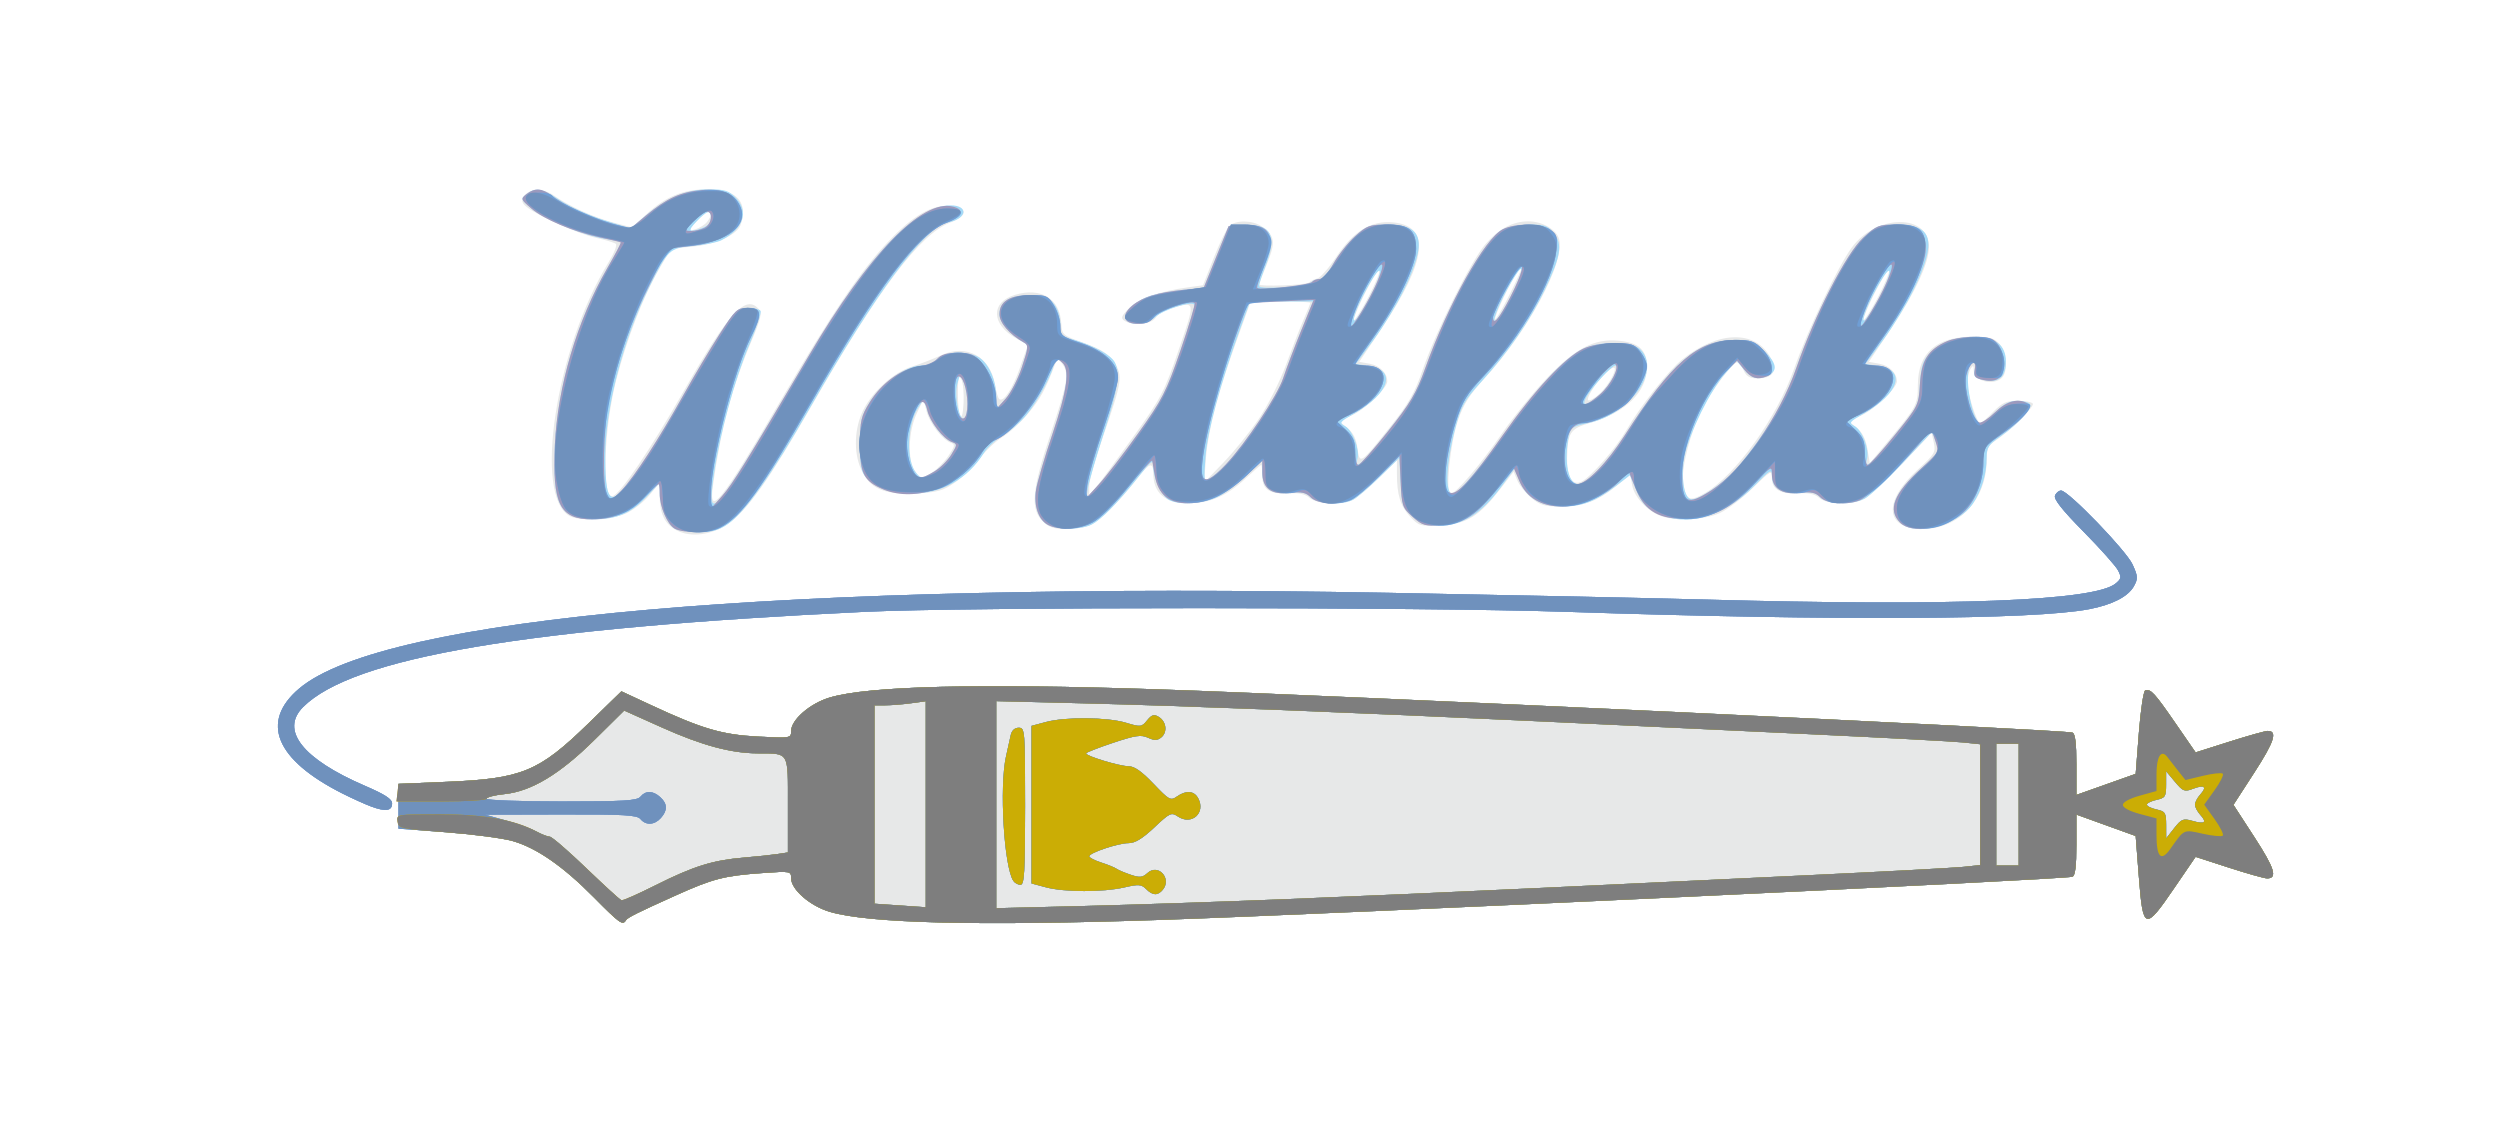
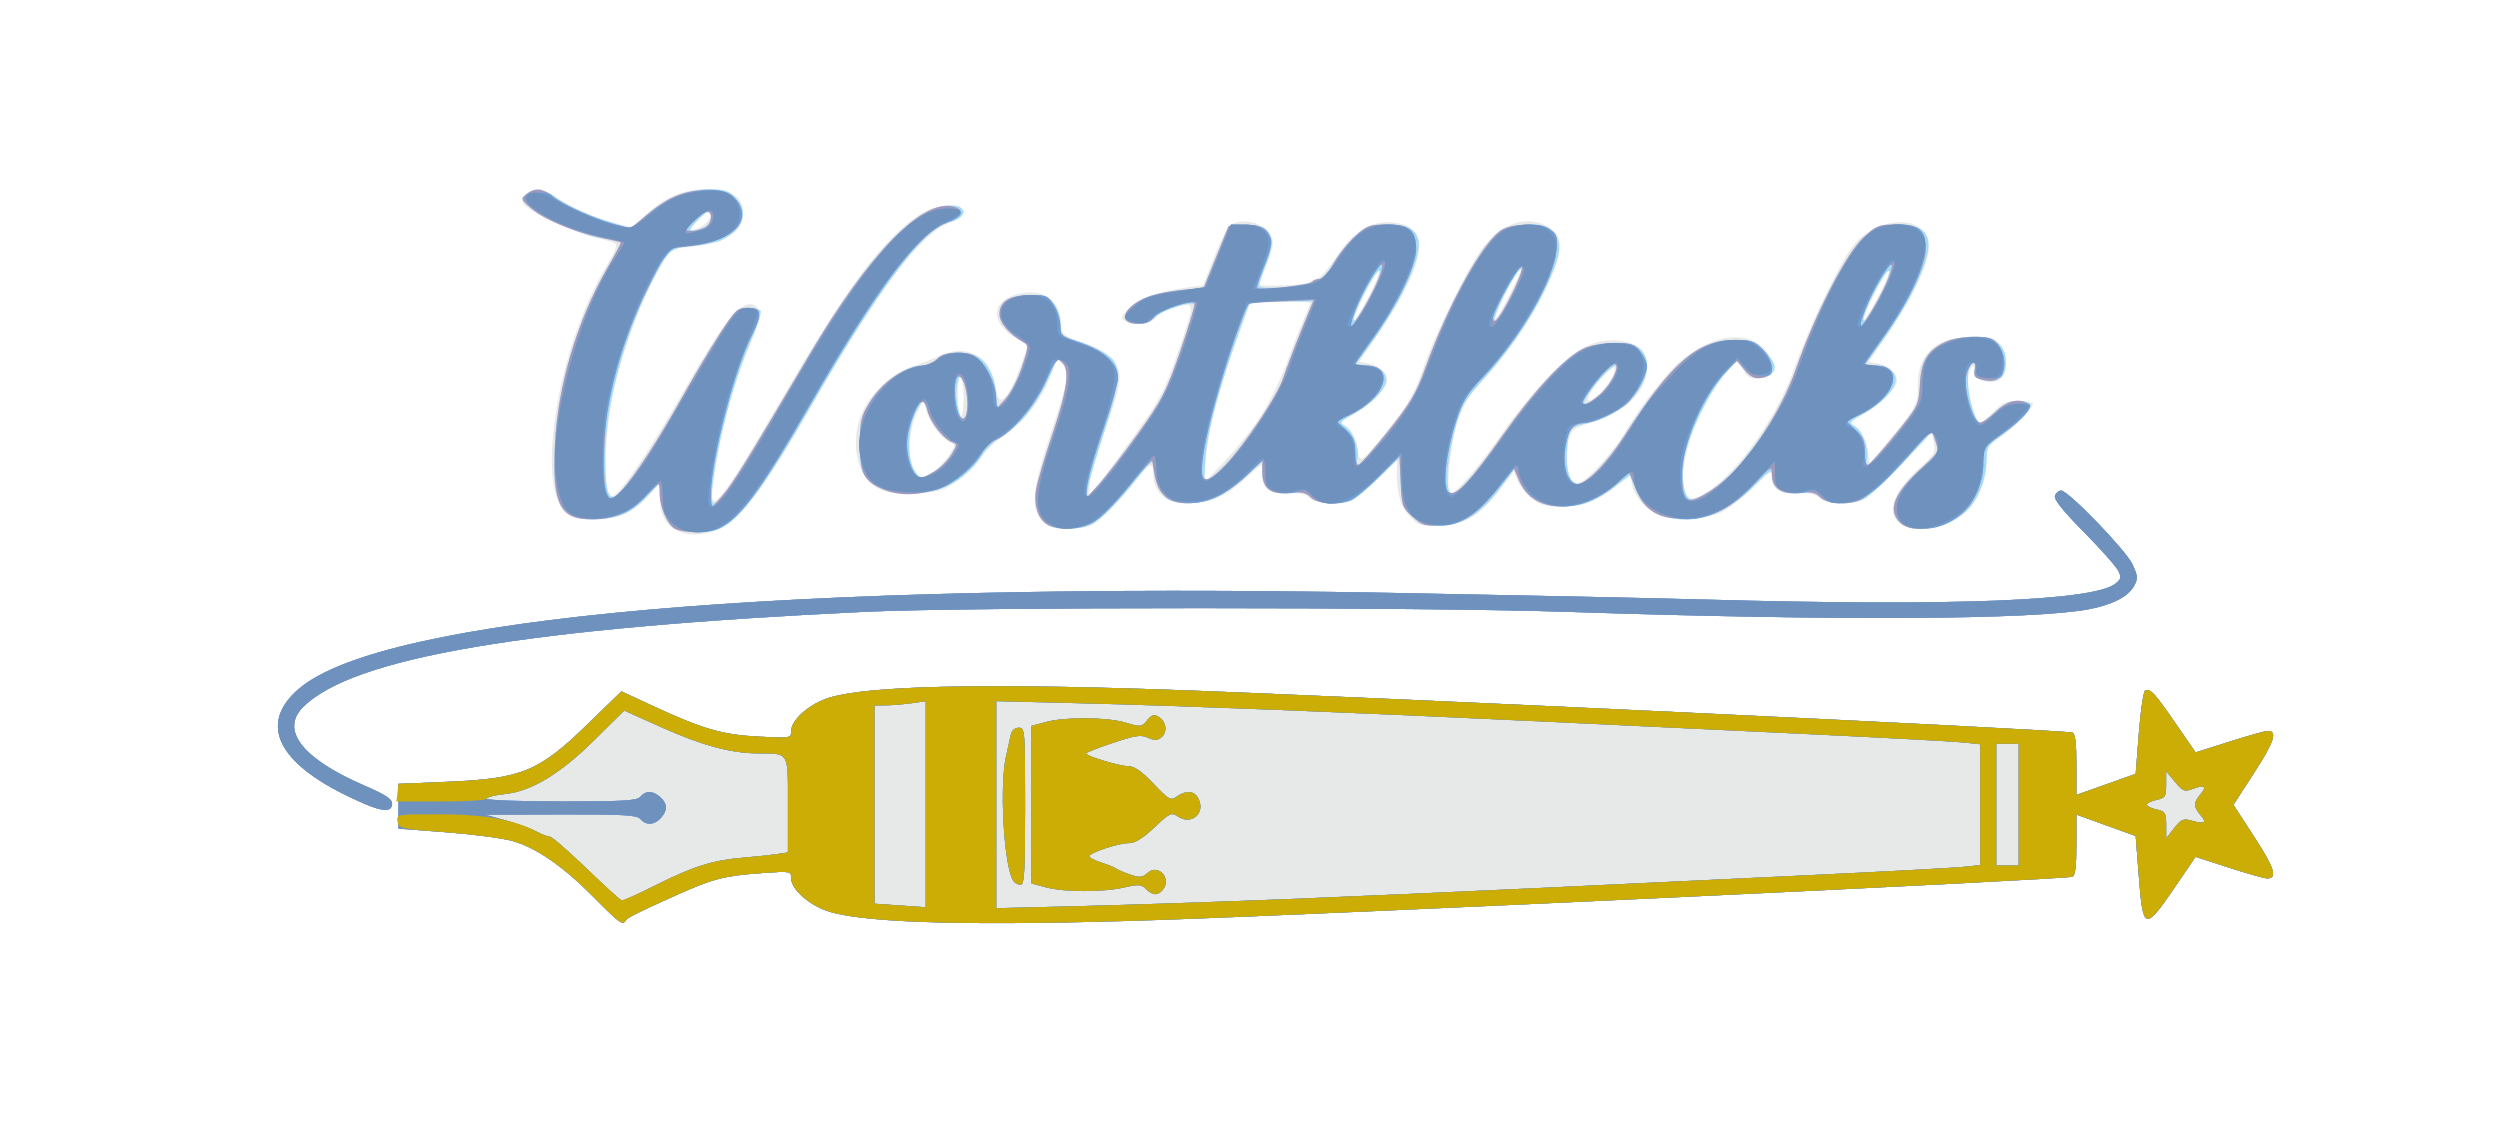
<svg xmlns="http://www.w3.org/2000/svg" xmlns:ns1="http://sodipodi.sourceforge.net/DTD/sodipodi-0.dtd" xmlns:ns2="http://www.inkscape.org/namespaces/inkscape" version="1.1" id="svg10" width="780" height="350" viewBox="0 0 780 350" ns1:docname="wortklecks_logo.svg" ns2:version="0.92.3 (2405546, 2018-03-11)">
  <defs id="defs14" />
  <ns1:namedview pagecolor="#ffffff" bordercolor="#666666" borderopacity="1" objecttolerance="10" gridtolerance="10" guidetolerance="10" ns2:pageopacity="0" ns2:pageshadow="2" ns2:window-width="1920" ns2:window-height="997" id="namedview12" showgrid="false" ns2:zoom="1.595523" ns2:cx="480.10267" ns2:cy="193.50867" ns2:window-x="-9" ns2:window-y="-9" ns2:window-maximized="1" ns2:current-layer="svg10" />
  <g id="g3760" transform="translate(26.831,24.055)">
    <path style="fill:#e7e8e8" d="m 158.477,255.941 c -9.585,-9.684 -17.802,-15.398 -25.259,-17.566 -3.04,-0.884 -12.32,-2.12 -20.622,-2.747 L 97.5,234.487 V 227.494 220.5 l 15,-0.624 c 23.502,-0.978 28.751,-3.134 44.192,-18.156 l 10.358,-10.078 9.225,4.293 c 15.968,7.43 22.172,9.252 33.472,9.829 10.113,0.516 10.253,0.493 10.253,-1.72 0,-3.514 5.898,-8.638 12.053,-10.472 12.06,-3.594 46.07,-4.44 102.447,-2.551 55.053,1.845 282.637,12.611 285.25,13.494 0.883,0.298 1.25,3.216 1.25,9.932 v 9.51 l 9.25,-3.282 9.25,-3.282 1,-12.869 c 0.55,-7.078 1.45,-13.009 2,-13.181 1.682,-0.525 2.912,0.815 9.421,10.257 l 6.274,9.101 10.56,-3.351 C 674.562,205.508 679.933,204 680.688,204 c 3.139,0 2.081,3.308 -4.129,12.908 l -6.563,10.146 6.558,10.106 c 6.317,9.734 7.272,12.841 3.947,12.841 -0.858,0 -6.229,-1.514 -11.935,-3.364 l -10.374,-3.364 -6.765,9.905 c -9.025,13.215 -9.64,13.015 -10.929,-3.552 l -1,-12.856 -9.25,-3.34 -9.25,-3.34 v 9.487 c 0,6.698 -0.368,9.611 -1.25,9.909 -2.613,0.883 -230.197,11.649 -285.25,13.494 -56.377,1.89 -90.388,1.043 -102.447,-2.551 C 225.894,258.593 220,253.469 220,249.95 c 0,-2.216 -0.137,-2.24 -9.128,-1.602 -11.757,0.835 -15.289,1.749 -26.872,6.961 -12.082,5.436 -15.012,6.901 -15.553,7.777 -1.015,1.643 -1.898,1.01 -9.97,-7.145 z M 88.971,227.57 c -1.941,-0.722 -5.991,-2.556 -9,-4.076 C 59.121,212.963 54.267,201.187 66.491,190.792 92.778,168.44 217.795,157.451 406.5,160.906 c 37.4,0.685 81.95,1.634 99,2.109 76.84,2.142 121.036,0.42 127.699,-4.975 1.8,-1.458 1.907,-1.988 0.824,-4.107 -0.684,-1.338 -5.532,-6.78 -10.775,-12.093 -6.62,-6.709 -9.345,-10.146 -8.922,-11.25 0.336,-0.875 1.195,-1.59 1.91,-1.59 2.234,0 20.354,18.766 22.311,23.107 1.657,3.673 1.696,4.372 0.386,6.746 -1.789,3.241 -6.765,5.788 -13.988,7.16 -17.516,3.328 -78.765,3.639 -162.837,0.829 C 416.078,165.302 275.169,165.296 243,166.832 137.257,171.88 83.234,181.038 67.728,196.545 60.512,203.761 67.541,212.718 87,221.105 c 6.288,2.71 8.5,4.145 8.5,5.516 0,2.333 -2.02,2.626 -6.529,0.95 z M 184.383,141.473 C 180.62,139.549 179,136.314 179,130.725 v -4.181 l -3.179,3.857 c -1.749,2.121 -5.011,4.689 -7.25,5.706 -4.498,2.043 -14.506,2.533 -17.626,0.863 -11.471,-6.139 -4.392,-52.395 12.128,-79.242 1.688,-2.743 2.699,-5.303 2.248,-5.69 -0.451,-0.387 -3.208,-1.226 -6.125,-1.866 -5.509,-1.207 -18.229,-6.861 -21.673,-9.634 -1.553,-1.25 -1.746,-1.962 -0.899,-3.315 1.55,-2.475 5.929,-2.676 9.129,-0.418 4.797,3.384 12.664,6.98 18.74,8.567 l 5.883,1.536 4.372,-4.03 c 6.047,-5.574 11.465,-7.83 18.868,-7.857 7.632,-0.027 11.402,2.397 11.353,7.301 -0.018,1.748 -0.58,3.896 -1.25,4.774 -2.213,2.9 -8.124,5.244 -14.695,5.828 L 182.545,53.5 178.761,60 c -4.867,8.359 -10.08,21.851 -13.332,34.5 -3.912,15.217 -4.597,37.347 -1.122,36.253 2.469,-0.777 11.697,-14.414 22.261,-32.897 14.039,-24.564 19.329,-30.299 23.41,-25.382 0.989,1.192 0.551,3.056 -2.292,9.75 -6.16,14.502 -9.63,27.53 -12.111,45.466 -1.378,9.96 2.725,4.751 21.416,-27.19 15.568,-26.605 24.711,-40.095 33.337,-49.195 7.752,-8.177 13.69,-11.587 19.36,-11.119 5.597,0.462 5.558,3.066 -0.077,5.218 -9.432,3.602 -22.323,20.686 -43.595,57.776 -12.758,22.245 -19.641,31.943 -25.653,36.147 -5.074,3.549 -11.538,4.416 -15.98,2.145 z M 193.75,45.208 c 0.688,-0.875 1.25,-1.954 1.25,-2.399 0,-1.602 -1.68,-0.752 -4.563,2.31 L 187.5,48.238 190,47.518 c 1.375,-0.396 3.062,-1.435 3.75,-2.31 z m 104.705,93.338 c -3.872,-3.872 -3.326,-9.738 2.545,-27.35 5.357,-16.071 5.794,-18.731 3.575,-21.754 -1.385,-1.886 -1.452,-1.87 -2.381,0.559 -2.931,7.667 -4.514,10.521 -8.37,15.094 -2.344,2.78 -5.904,6.033 -7.912,7.231 -2.008,1.197 -5.186,4.19 -7.063,6.651 -1.877,2.461 -5.347,5.834 -7.712,7.496 -3.721,2.615 -5.349,3.069 -12.105,3.376 -10.321,0.469 -14.501,-1.392 -17.29,-7.696 -2.31,-5.223 -1.987,-12.788 0.782,-18.289 2.948,-5.856 9.418,-11.688 14.917,-13.447 2.782,-0.89 6.985,-2.52 9.341,-3.622 7.946,-3.718 15.427,0.414 16.849,9.306 0.347,2.17 0.962,4.149 1.366,4.399 1.42,0.878 4.146,-3.357 6.504,-10.105 l 2.382,-6.816 -3.662,-2.054 c -7.846,-4.401 -8.031,-11.302 -0.364,-13.599 8.101,-2.427 13.967,1.153 14.419,8.799 0.22,3.719 0.329,3.814 7.193,6.276 5.394,1.935 7.489,3.273 9.264,5.918 2.825,4.21 2.57,5.955 -3.372,23.082 -2.385,6.875 -4.34,13.85 -4.344,15.5 l -0.008,3 2.478,-3 c 1.363,-1.65 6.556,-8.688 11.54,-15.64 8.403,-11.72 9.415,-13.667 13.9,-26.75 5.29,-15.43 5.338,-15.144 -2.203,-13.05 -2.076,0.577 -4.322,1.924 -4.991,2.994 -1.317,2.109 -7.02,2.683 -9.717,0.978 -1.241,-0.784 -1.023,-1.417 1.333,-3.876 2.861,-2.986 9.582,-5.363 18.649,-6.594 l 4.5,-0.611 3.348,-8.502 c 1.842,-4.676 4.011,-9.165 4.821,-9.975 1.925,-1.925 7.299,-1.884 10.1,0.078 4.197,2.94 4.487,4.857 1.75,11.592 C 367.134,61.554 366,64.492 366,64.672 c 0,0.783 14.693,0.239 15.55,-0.575 0.522,-0.497 1.696,-1.059 2.608,-1.25 0.912,-0.191 3.612,-3.272 6,-6.847 5.372,-8.041 10.945,-11.379 17.803,-10.664 11.612,1.212 10.463,11.824 -3.551,32.8 l -7.143,10.691 3.355,0.629 C 403.719,90.038 406,92.36 406,94.931 c 0,2.056 -6.976,8.754 -11.013,10.575 l -4.084,1.841 2.611,2.082 c 1.811,1.444 2.786,3.385 3.182,6.338 0.698,5.206 0.82,5.125 10.311,-6.776 5.619,-7.046 7.542,-10.425 10.018,-17.605 4.217,-12.226 15.08,-33.981 19.61,-39.273 C 440.69,47.377 445.161,45 450.018,45 c 4.395,0 8.844,2.6 9.599,5.609 1.813,7.223 -9.599,28.537 -23.141,43.221 -4.674,5.068 -6.689,8.231 -8.389,13.17 -2.481,7.21 -4.064,23 -2.305,23 1.573,0 9.486,-9.316 16.163,-19.029 3.225,-4.691 9.293,-12.178 13.485,-16.638 9.063,-9.641 15.065,-12.828 22.769,-12.087 6.355,0.611 8.801,2.883 8.801,8.178 0,7.792 -6.443,14.133 -17.782,17.499 -6.252,1.856 -6.939,2.93 -7.118,11.137 -0.127,5.811 1.715,8.646 4.612,7.096 3.005,-1.608 10.688,-10.443 13.839,-15.911 4.303,-7.469 13.127,-18.649 17.482,-22.148 11.193,-8.995 22.872,-9.258 27.525,-0.618 2.26,4.197 0.827,6.524 -4.019,6.524 -2.461,0 -3.485,-0.587 -4.356,-2.5 -0.626,-1.375 -1.584,-2.5 -2.128,-2.5 -1.275,0 -8.237,9.319 -10.84,14.512 -3.589,7.158 -6.499,18.323 -5.914,22.687 0.797,5.944 1.862,6.482 6.941,3.505 C 514.762,124.125 527.676,106.076 532.934,91 537.083,79.104 546.698,58.892 550.933,53.163 558.709,42.643 575,42.547 575,53.022 c 0,4.921 -4.246,14.12 -11.591,25.114 l -7.143,10.691 3.355,0.629 C 562.719,90.038 565,92.36 565,94.931 c 0,2.056 -6.976,8.754 -11.013,10.575 l -4.084,1.841 2.571,2.076 c 1.727,1.395 2.818,3.546 3.322,6.554 l 0.751,4.478 5.302,-6.371 c 9.466,-11.374 9.647,-11.713 9.693,-18.152 C 571.614,86.005 577.363,81 588.695,81 c 5.118,0 6.59,0.39 8.266,2.189 2.287,2.454 2.778,8.672 0.839,10.611 -2.596,2.596 -8.792,1.079 -8.815,-2.157 C 588.972,89.893 588.792,89.775 588,91 c -0.533,0.825 -0.978,2.85 -0.99,4.5 -0.021,3.166 2.959,12.5 3.991,12.5 0.333,0 2.133,-1.575 3.999,-3.5 2.828,-2.918 4.099,-3.5 7.637,-3.5 2.335,0 4.489,0.395 4.788,0.878 0.579,0.938 -7.169,8.597 -11.699,11.566 -2.257,1.479 -2.725,2.513 -2.725,6.021 0,12.233 -8.495,21.455 -19.816,21.512 -11.971,0.061 -12.695,-8.46 -1.58,-18.596 5.161,-4.707 5.557,-5.372 4.919,-8.274 l -0.693,-3.155 -9.059,9.572 c -4.983,5.265 -10.322,10.226 -11.866,11.024 -3.903,2.018 -11.774,1.881 -14.125,-0.247 -1.292,-1.17 -3.242,-1.614 -6.261,-1.429 -5.751,0.354 -8.52,-1.176 -8.52,-4.707 0,-2.676 -0.192,-2.578 -6.025,3.095 -3.314,3.223 -7.926,6.722 -10.25,7.777 -4.714,2.14 -13.933,2.59 -18.41,0.898 -4.236,-1.601 -8.214,-5.883 -8.91,-9.591 l -0.62,-3.304 -4.22,3.458 c -5.817,4.767 -10.473,6.5 -17.457,6.5 -5.011,0 -6.464,-0.428 -9.165,-2.7 -1.765,-1.485 -3.728,-3.934 -4.362,-5.441 l -1.152,-2.741 -4.106,5.307 c -6.69,8.647 -10.43,10.959 -18.457,11.413 -6.583,0.372 -6.968,0.266 -9.728,-2.689 C 410.092,133.887 409,130.327 409,123.656 v -4.094 l -5.75,5.605 c -3.163,3.083 -6.733,6.106 -7.934,6.719 -3.393,1.73 -11.357,1.386 -13.535,-0.585 -1.292,-1.17 -3.242,-1.614 -6.261,-1.429 C 369.366,130.252 367,128.749 367,124.465 367,122.559 366.85,121 366.666,121 c -0.183,0 -2.321,1.858 -4.75,4.128 -5.923,5.536 -11.181,7.83 -17.916,7.818 -7.346,-0.013 -11,-3.129 -11,-9.38 0,-3.542 -1.272,-3.214 -4.601,1.184 -4.77,6.302 -11.688,13.348 -14.568,14.837 -1.502,0.777 -5.025,1.413 -7.827,1.413 -4.076,0 -5.586,-0.491 -7.55,-2.455 z m 67.505,-31.985 c 2.786,-4.129 6.568,-11.642 8.441,-16.771 1.866,-5.11 4.34,-11.465 5.497,-14.123 C 381.053,73.009 382,70.646 382,70.417 382,70.188 377.811,70 372.692,70 h -9.308 l -4.234,11.75 c -5.958,16.535 -9.096,28.532 -9.742,37.25 l -0.556,7.5 6.03,-6.229 c 3.317,-3.426 8.302,-9.596 11.078,-13.71 z m -102.068,16.844 c 1.485,-0.877 3.802,-3.203 5.149,-5.169 2.014,-2.939 2.183,-3.662 0.954,-4.07 -2.713,-0.901 -6.779,-6.103 -7.752,-9.916 L 261.285,100.5 259.165,105 c -2.586,5.489 -2.895,14.512 -0.608,17.777 1.857,2.651 1.9,2.656 5.335,0.628 z m 9.189,-29.155 c -0.78,-1.34 -1.027,-0.421 -1.05,3.918 -0.043,7.989 1.388,10.887 1.769,3.582 0.165,-3.162 -0.159,-6.537 -0.72,-7.5 z m 198.339,5.233 c 2.453,-1.856 5.565,-6.558 5.574,-8.421 0.009,-1.858 -4.841,2.716 -7.308,6.892 -1.942,3.288 -1.318,3.838 1.734,1.529 z M 398.405,71.75 C 401.122,67.112 404.274,60 403.612,60 c -0.637,0 -4.208,6.298 -6.47,11.411 -2.541,5.745 -1.991,5.893 1.263,0.339 z m 46.015,-4.419 c 1.969,-3.943 3.578,-7.543 3.576,-8 -0.006,-1.37 -4.13,5.781 -6.729,11.669 -3.334,7.553 -1.225,5.099 3.153,-3.669 z M 557.405,71.75 C 560.122,67.112 563.274,60 562.612,60 c -0.637,0 -4.208,6.298 -6.47,11.411 -2.541,5.745 -1.991,5.893 1.263,0.339 z" id="path3774" ns2:connector-curvature="0" />
    <path style="fill:#a3daf8" d="m 158.477,255.941 c -9.585,-9.684 -17.802,-15.398 -25.259,-17.566 -3.04,-0.884 -12.32,-2.12 -20.622,-2.747 L 97.5,234.487 V 227.494 220.5 l 15,-0.624 c 23.502,-0.978 28.751,-3.134 44.192,-18.156 l 10.358,-10.078 9.225,4.293 c 15.968,7.43 22.172,9.252 33.472,9.829 10.113,0.516 10.253,0.493 10.253,-1.72 0,-3.514 5.898,-8.638 12.053,-10.472 12.06,-3.594 46.07,-4.44 102.447,-2.551 55.053,1.845 282.637,12.611 285.25,13.494 0.883,0.298 1.25,3.216 1.25,9.932 v 9.51 l 9.25,-3.282 9.25,-3.282 1,-12.869 c 0.55,-7.078 1.45,-13.009 2,-13.181 1.682,-0.525 2.912,0.815 9.421,10.257 l 6.274,9.101 10.56,-3.351 C 674.562,205.508 679.933,204 680.688,204 c 3.139,0 2.081,3.308 -4.129,12.908 l -6.563,10.146 6.558,10.106 c 6.317,9.734 7.272,12.841 3.947,12.841 -0.858,0 -6.229,-1.514 -11.935,-3.364 l -10.374,-3.364 -6.765,9.905 c -9.025,13.215 -9.64,13.015 -10.929,-3.552 l -1,-12.856 -9.25,-3.34 -9.25,-3.34 v 9.487 c 0,6.698 -0.368,9.611 -1.25,9.909 -2.613,0.883 -230.197,11.649 -285.25,13.494 -56.377,1.89 -90.388,1.043 -102.447,-2.551 C 225.894,258.593 220,253.469 220,249.95 c 0,-2.216 -0.137,-2.24 -9.128,-1.602 -11.757,0.835 -15.289,1.749 -26.872,6.961 -12.082,5.436 -15.012,6.901 -15.553,7.777 -1.015,1.643 -1.898,1.01 -9.97,-7.145 z M 262,226.864 v -32.136 l -4.64,0.636 c -2.552,0.35 -6.152,0.636 -8,0.636 H 246 v 30.948 30.948 l 5.25,0.367 c 2.888,0.202 6.487,0.451 8,0.552 L 262,259 Z m 113.5,29.578 c 20.35,-0.823 55.675,-2.384 78.5,-3.468 22.825,-1.084 60.625,-2.88 84,-3.991 23.375,-1.111 44.862,-2.269 47.75,-2.573 L 591,245.856 V 227 208.144 l -5.25,-0.553 c -2.888,-0.304 -24.375,-1.462 -47.75,-2.573 -23.375,-1.111 -61.175,-2.907 -84,-3.991 -58.3,-2.769 -110.877,-4.849 -142.75,-5.647 L 284,194.697 V 227 259.303 l 27.25,-0.682 c 14.988,-0.375 43.9,-1.356 64.25,-2.179 z m -44.751,-3.122 c -1.467,-1.467 -2.327,-1.53 -6.791,-0.5 -6.603,1.524 -18.693,1.511 -24.444,-0.028 L 295,251.585 V 227 202.415 l 4.514,-1.207 c 6.145,-1.644 19.125,-1.521 24.963,0.236 4.602,1.385 4.867,1.355 6.596,-0.75 1.454,-1.77 2.151,-1.98 3.614,-1.091 2.384,1.449 2.812,4.739 0.831,6.382 -1.244,1.032 -2.127,1.06 -4.17,0.129 -2.187,-0.996 -3.899,-0.745 -10.946,1.603 -4.595,1.531 -8.362,3.009 -8.371,3.284 -0.029,0.83 10.453,4 13.225,4 1.826,0 4.111,1.601 7.797,5.463 4.888,5.122 5.344,5.372 7.303,4 2.909,-2.038 5.38,-1.825 6.664,0.575 2.416,4.513 -2.063,8.52 -6.326,5.659 -2.066,-1.387 -2.498,-1.186 -7.385,3.415 -3.681,3.466 -6.007,4.886 -8,4.883 C 322.088,238.989 313,242.035 313,243.12 c 0,0.399 1.688,1.268 3.75,1.933 2.062,0.664 4.2,1.534 4.75,1.932 0.55,0.399 2.537,1.242 4.415,1.875 2.889,0.973 3.707,0.887 5.309,-0.563 3.321,-3.006 7.627,1.767 4.736,5.25 -1.58,1.903 -3.149,1.835 -5.211,-0.228 z M 289.313,250.75 c -2.91,-4.517 -4.363,-29.22 -2.28,-38.75 0.541,-2.475 1.214,-5.513 1.495,-6.75 0.319,-1.404 1.256,-2.25 2.492,-2.25 1.921,0 1.981,0.745 1.981,24.5 0,20.665 -0.226,24.5 -1.441,24.5 -0.793,0 -1.803,-0.562 -2.246,-1.25 z m -111.528,1.358 c 11.728,-5.886 17.786,-7.783 27.432,-8.59 4.006,-0.335 8.746,-0.835 10.534,-1.109 l 3.25,-0.499 v -14.838 c 0,-16.901 0.525,-16.013 -9.5,-16.075 -8.312,-0.052 -17.393,-2.513 -29.8,-8.077 l -11.792,-5.288 -9.204,9.105 c -10.866,10.749 -19.749,16.103 -28.16,16.971 -3.049,0.315 -5.544,0.959 -5.544,1.432 0,0.473 10.52,0.86 23.378,0.86 19.56,0 23.581,-0.245 24.622,-1.5 1.626,-1.959 3.898,-1.902 6.171,0.155 2.269,2.054 2.325,4.139 0.174,6.516 -2.007,2.218 -4.663,2.356 -6.345,0.329 -1.045,-1.259 -5.039,-1.49 -24.872,-1.44 l -23.628,0.06 6.5,1.807 c 3.575,0.994 7.85,2.539 9.5,3.434 1.65,0.894 3.54,1.629 4.2,1.632 0.66,0.003 5.835,4.492 11.5,9.974 5.665,5.482 10.646,9.982 11.068,10 0.422,0.018 5.155,-2.169 10.516,-4.859 z M 603,227 v -19 h -3.5 -3.5 v 19 19 h 3.5 3.5 z m 54.198,5.057 c 3.885,1.114 4.646,0.533 2.462,-1.879 C 658.747,229.168 658,227.738 658,227 c 0,-0.738 0.747,-2.168 1.661,-3.177 2.196,-2.427 1.29,-3.136 -2.272,-1.777 -2.649,1.01 -3.117,0.829 -5.639,-2.184 L 649,216.576 v 4.133 c 0,3.779 -0.257,4.189 -3,4.792 -1.65,0.362 -3,1.037 -3,1.5 0,0.463 1.35,1.138 3,1.5 2.746,0.603 3.001,1.012 3.011,4.829 l 0.011,4.171 2.503,-3.176 c 2.264,-2.872 2.806,-3.089 5.673,-2.267 z M 88.971,227.57 c -1.941,-0.722 -5.991,-2.556 -9,-4.076 C 59.121,212.963 54.267,201.187 66.491,190.792 92.778,168.44 217.795,157.451 406.5,160.906 c 37.4,0.685 81.95,1.634 99,2.109 76.84,2.142 121.036,0.42 127.699,-4.975 1.8,-1.458 1.907,-1.988 0.824,-4.107 -0.684,-1.338 -5.532,-6.78 -10.775,-12.093 -6.62,-6.709 -9.345,-10.146 -8.922,-11.25 0.336,-0.875 1.195,-1.59 1.91,-1.59 2.234,0 20.354,18.766 22.311,23.107 1.657,3.673 1.696,4.372 0.386,6.746 -1.789,3.241 -6.765,5.788 -13.988,7.16 -17.516,3.328 -78.765,3.639 -162.837,0.829 C 416.078,165.302 275.169,165.296 243,166.832 137.257,171.88 83.234,181.038 67.728,196.545 60.512,203.761 67.541,212.718 87,221.105 c 6.288,2.71 8.5,4.145 8.5,5.516 0,2.333 -2.02,2.626 -6.529,0.95 z M 183.656,140.867 C 181.319,139.509 179,134.024 179,129.853 v -3.211 l -4.416,4.609 c -4.714,4.919 -9.092,6.734 -16.269,6.744 -10.528,0.014 -12.877,-4.524 -12.032,-23.242 0.816,-18.067 6.979,-38.913 16.255,-54.979 C 164.992,55.523 167,51.862 167,51.637 c 0,-0.225 -2.138,-0.727 -4.75,-1.115 -6.998,-1.039 -19.279,-6.051 -23.267,-9.495 -3.376,-2.915 -3.423,-3.054 -1.541,-4.517 2.882,-2.242 4.81,-1.878 10.556,1.988 2.859,1.924 8.957,4.67 13.55,6.102 l 8.352,2.604 4.801,-4.043 c 6.724,-5.663 12.624,-8.113 19.596,-8.14 4.837,-0.018 6.201,0.384 8.25,2.433 4.425,4.425 2.69,9.853 -4.301,13.459 -1.241,0.64 -5.195,1.438 -8.787,1.773 -7.453,0.696 -7.804,1.023 -13.717,12.814 -8.096,16.143 -13.751,37.837 -13.727,52.657 0.015,9.482 0.665,12.843 2.481,12.843 2.429,0 11.496,-13.19 21.997,-32 3.224,-5.775 8.247,-14.213 11.162,-18.75 4.963,-7.725 5.521,-8.25 8.764,-8.25 1.905,0 3.727,0.426 4.049,0.947 0.322,0.521 -1.232,5.201 -3.453,10.4 -4.552,10.653 -9.321,28.065 -11.079,40.447 -2.361,16.627 -0.718,14.573 29.844,-37.295 17.955,-30.473 33.006,-46.403 43.912,-46.478 5.764,-0.04 5.222,4.145 -0.691,5.328 -7.362,1.472 -22.309,21.503 -43.017,57.65 -12.205,21.303 -20.354,32.821 -25.878,36.575 -2.733,1.857 -4.86,2.418 -9.087,2.395 -3.035,-0.017 -6.348,-0.513 -7.362,-1.102 z m 8.779,-93.843 c 1.588,-0.604 2.565,-1.747 2.565,-3 0,-2.786 -1.131,-2.541 -4.5,0.975 -2.986,3.117 -2.44,3.688 1.935,2.025 z m 107.886,92.787 c -3.11,-1.504 -4.702,-6.025 -3.898,-11.073 0.372,-2.331 2.678,-10.176 5.126,-17.432 4.487,-13.301 5.457,-19.9 3.25,-22.107 -1.553,-1.553 -2.797,-1.531 -2.81,0.05 -0.019,2.494 -4.993,11.873 -8.558,16.137 -2.008,2.402 -5.372,5.335 -7.477,6.518 -2.105,1.183 -4.724,3.601 -5.821,5.373 -4.977,8.041 -13.139,12.665 -22.417,12.7 -6.506,0.025 -11.261,-1.629 -14.218,-4.945 -1.656,-1.857 -2,-3.657 -2,-10.466 0,-7.405 0.302,-8.713 3.029,-13.145 C 248.175,95.498 255.842,90 260.458,90 c 1.962,0 3.943,-0.786 5.042,-2 2.291,-2.531 9.993,-2.744 13.383,-0.369 2.927,2.05 5.108,7.173 5.146,12.087 l 0.029,3.782 2.849,-3.13 c 1.567,-1.721 3.861,-6.171 5.098,-9.889 2.012,-6.045 2.083,-6.852 0.674,-7.64 C 288.133,80.296 285,76.677 285,73.968 285,70.002 288.237,68 294.65,68 c 4.432,0 5.513,0.391 7.277,2.635 1.25,1.589 2.073,4.106 2.073,6.342 0,3.495 0.243,3.779 4.25,4.977 6.214,1.857 11.537,4.78 12.717,6.984 1.836,3.43 1.119,8.134 -3.347,21.981 -2.409,7.47 -4.647,15.156 -4.974,17.081 l -0.594,3.5 3.935,-4.335 c 2.164,-2.384 7.682,-9.584 12.262,-16 7.493,-10.496 8.805,-13.049 13.101,-25.477 2.626,-7.597 4.633,-14.177 4.461,-14.624 -0.525,-1.364 -9.723,1.503 -12.156,3.789 -2.794,2.624 -8.423,2.919 -9.356,0.49 -0.83,-2.164 3.482,-5.9 8.45,-7.322 2.062,-0.59 6.497,-1.345 9.856,-1.678 l 6.108,-0.605 3.892,-9.619 L 356.5,46.5 361.356,46.191 C 369.812,45.653 371.772,49.431 368,59 c -1.1,2.791 -2,5.56 -2,6.155 0,1.303 14.975,0.171 16.45,-1.244 0.522,-0.501 1.647,-0.911 2.5,-0.912 0.853,-5.59e-4 2.78,-2.192 4.284,-4.869 1.504,-2.678 4.543,-6.502 6.753,-8.499 C 399.666,46.307 400.513,46 406.003,46 c 11.293,0 12.595,5.077 5.216,20.335 C 409.047,70.826 404.777,77.875 401.729,82 l -5.542,7.5 3.992,0.579 c 8.824,1.279 6.62,8.516 -4.545,14.93 -4.508,2.59 -4.717,2.876 -2.83,3.886 2.328,1.246 4.642,7.296 3.89,10.172 -1.005,3.843 1.336,1.748 9.497,-8.503 6.99,-8.779 8.84,-11.916 11.65,-19.75 7.265,-20.259 18.508,-40.39 24.202,-43.334 C 443.614,46.665 447.365,46 450.378,46 c 4.771,0 5.753,0.351 7.619,2.723 2.767,3.518 2.172,7.135 -2.924,17.777 -4.491,9.377 -11.405,19.375 -19.781,28.606 -5.301,5.841 -6.237,7.52 -8.084,14.5 C 424.306,120.572 423.923,130 426.379,130 c 1.72,0 8.466,-7.878 16.271,-19 9.744,-13.886 18.763,-23.544 24.551,-26.291 C 472.438,82.224 482.386,82.386 485,85 c 6.571,6.571 -3.21,20.241 -16.449,22.989 -4.806,0.998 -5.379,1.401 -5.935,4.182 C 461.065,119.927 462.456,127 465.532,127 c 2.61,0 9.244,-6.951 14.597,-15.297 C 494.663,89.047 502.818,82 514.501,82 c 5.148,0 6.028,0.329 9.099,3.4 3.851,3.851 4.279,6.059 1.466,7.565 -3.152,1.687 -5.351,1.203 -7.785,-1.715 l -2.294,-2.75 -3.568,4 c -4.568,5.122 -11.127,18.408 -12.594,25.511 -1.28,6.201 -0.444,12.815 1.727,13.648 2.139,0.821 10.87,-5.184 15.274,-10.505 8.276,-9.999 14.206,-20.131 17.777,-30.372 5.864,-16.819 15.604,-35.796 20.858,-40.639 C 558.693,46.242 559.307,46 564.978,46 c 11.321,0 12.626,5.065 5.241,20.335 C 568.047,70.826 563.777,77.875 560.729,82 l -5.542,7.5 3.992,0.579 c 8.824,1.279 6.62,8.516 -4.545,14.93 -4.508,2.59 -4.717,2.876 -2.83,3.886 2.328,1.246 4.642,7.296 3.89,10.172 -0.964,3.688 1.151,1.888 8.597,-7.316 7.419,-9.169 7.488,-9.309 7.892,-15.968 0.328,-5.398 0.89,-7.241 2.863,-9.379 C 578.439,82.724 582.985,81 589.294,81 595.599,81 599,83.671 599,88.623 c 0,4.909 -2.027,6.782 -6.444,5.953 -3.317,-0.622 -3.709,-0.996 -3.299,-3.141 0.517,-2.704 -0.699,-3.333 -1.65,-0.853 C 586.047,94.648 588.758,108 591.144,108 c 0.526,0 2.577,-1.575 4.559,-3.5 2.635,-2.559 4.487,-3.5 6.891,-3.5 1.808,0 3.588,0.487 3.956,1.081 0.821,1.328 -3.6,6.112 -9.3,10.067 -3.701,2.567 -4.251,3.427 -4.256,6.65 -0.008,5.044 -1.572,10.282 -4.255,14.246 C 584.03,140.002 570.536,143.536 566,139 c -3.947,-3.947 -1.973,-9.082 6.45,-16.781 3.052,-2.79 5.55,-5.301 5.55,-5.581 0,-0.28 -0.464,-1.729 -1.031,-3.221 l -1.031,-2.712 -9.088,9.683 c -4.998,5.326 -10.362,10.342 -11.919,11.147 -4.115,2.128 -11.493,1.901 -13.82,-0.426 -1.499,-1.499 -2.847,-1.782 -6.524,-1.367 C 529.234,130.346 526,128.296 526,124.3 c 0,-2.131 -0.588,-1.787 -5.424,3.166 -9.691,9.926 -21.488,13.17 -30.737,8.452 -3.141,-1.602 -4.548,-3.187 -6.108,-6.88 l -2.027,-4.799 -4.482,3.422 c -6.095,4.652 -10.516,6.34 -16.594,6.336 -6.669,-0.005 -11.31,-2.778 -13.353,-7.979 l -1.529,-3.892 -4.399,5.976 C 435.416,136.157 429.271,140 422.32,140 c -4.421,0 -5.82,-0.475 -8.53,-2.896 -3.032,-2.709 -3.266,-3.392 -3.631,-10.607 l -0.389,-7.712 -6.135,5.994 c -3.374,3.297 -7.118,6.495 -8.32,7.107 -3.579,1.824 -11.044,1.385 -13.205,-0.777 -1.499,-1.499 -2.847,-1.782 -6.524,-1.367 C 369.707,130.406 367,128.322 367,123.133 v -3.557 l -4.75,4.609 c -2.612,2.535 -6.645,5.556 -8.96,6.712 -4.578,2.287 -12.141,2.788 -15.44,1.023 C 335.524,130.675 333,125.248 333,121.493 c 0,-2.299 -0.491,-1.958 -4.635,3.218 -6.705,8.374 -11.485,13.254 -14.565,14.871 -3.122,1.639 -10.309,1.761 -13.478,0.229 z m 55.326,-18.979 C 361.788,114.331 371.702,99.421 373.489,94 c 0.997,-3.025 3.506,-9.662 5.577,-14.75 L 382.83,70 h -9.82 -9.82 l -3.167,8.75 c -6.105,16.871 -10.118,31.678 -10.728,39.586 -0.583,7.559 -0.526,7.858 1.298,6.866 1.049,-0.571 3.324,-2.537 5.055,-4.369 z m -90.888,2.173 c 1.793,-1.093 4.147,-3.447 5.232,-5.231 1.842,-3.03 1.858,-3.287 0.241,-3.9 -2.785,-1.055 -6.089,-5.16 -7.551,-9.382 l -1.357,-3.918 -1.659,2.532 c -3.534,5.393 -3.884,16.516 -0.642,20.422 1.563,1.883 1.83,1.859 5.736,-0.523 z M 275,102.006 c 0,-2.132 -0.509,-5.143 -1.13,-6.691 l -1.13,-2.815 -0.903,3.269 c -1.015,3.674 0.638,11.674 2.211,10.702 C 274.571,106.147 275,104.138 275,102.006 Z M 472.376,98.974 C 475.65,96.1 478.837,90 477.064,90 c -0.457,0 -2.422,1.76 -4.365,3.912 -6.808,7.535 -7.025,10.948 -0.323,5.063 z m -72.008,-29.989 c 4.201,-7.777 4.51,-12.046 0.359,-4.961 C 397.292,69.888 394.765,76 395.776,76 c 0.442,0 2.508,-3.157 4.592,-7.015 z m 44.051,-0.392 c 2.096,-4.074 3.627,-7.956 3.403,-8.628 -0.397,-1.192 -5.676,7.889 -7.738,13.312 -2.07,5.444 0.619,2.538 4.335,-4.685 z m 114.949,0.392 c 4.201,-7.777 4.51,-12.046 0.359,-4.961 C 556.292,69.888 553.765,76 554.776,76 c 0.442,0 2.508,-3.157 4.592,-7.015 z" id="path3772" ns2:connector-curvature="0" />
    <path style="fill:#9c99bd" d="m 158.477,255.941 c -9.585,-9.684 -17.802,-15.398 -25.259,-17.566 -3.04,-0.884 -12.32,-2.12 -20.622,-2.747 L 97.5,234.487 V 227.494 220.5 l 15,-0.624 c 23.502,-0.978 28.751,-3.134 44.192,-18.156 l 10.358,-10.078 9.225,4.293 c 15.968,7.43 22.172,9.252 33.472,9.829 10.113,0.516 10.253,0.493 10.253,-1.72 0,-3.514 5.898,-8.638 12.053,-10.472 12.06,-3.594 46.07,-4.44 102.447,-2.551 55.053,1.845 282.637,12.611 285.25,13.494 0.883,0.298 1.25,3.216 1.25,9.932 v 9.51 l 9.25,-3.282 9.25,-3.282 1,-12.869 c 0.55,-7.078 1.45,-13.009 2,-13.181 1.682,-0.525 2.912,0.815 9.421,10.257 l 6.274,9.101 10.56,-3.351 C 674.562,205.508 679.933,204 680.688,204 c 3.139,0 2.081,3.308 -4.129,12.908 l -6.563,10.146 6.558,10.106 c 6.317,9.734 7.272,12.841 3.947,12.841 -0.858,0 -6.229,-1.514 -11.935,-3.364 l -10.374,-3.364 -6.765,9.905 c -9.025,13.215 -9.64,13.015 -10.929,-3.552 l -1,-12.856 -9.25,-3.34 -9.25,-3.34 v 9.487 c 0,6.698 -0.368,9.611 -1.25,9.909 -2.613,0.883 -230.197,11.649 -285.25,13.494 -56.377,1.89 -90.388,1.043 -102.447,-2.551 C 225.894,258.593 220,253.469 220,249.95 c 0,-2.216 -0.137,-2.24 -9.128,-1.602 -11.757,0.835 -15.289,1.749 -26.872,6.961 -12.082,5.436 -15.012,6.901 -15.553,7.777 -1.015,1.643 -1.898,1.01 -9.97,-7.145 z M 262,226.864 v -32.136 l -4.64,0.636 c -2.552,0.35 -6.152,0.636 -8,0.636 H 246 v 30.948 30.948 l 5.25,0.367 c 2.888,0.202 6.487,0.451 8,0.552 L 262,259 Z m 113.5,29.578 c 20.35,-0.823 55.675,-2.384 78.5,-3.468 22.825,-1.084 60.625,-2.88 84,-3.991 23.375,-1.111 44.862,-2.269 47.75,-2.573 L 591,245.856 V 227 208.144 l -5.25,-0.553 c -2.888,-0.304 -24.375,-1.462 -47.75,-2.573 -23.375,-1.111 -61.175,-2.907 -84,-3.991 -58.3,-2.769 -110.877,-4.849 -142.75,-5.647 L 284,194.697 V 227 259.303 l 27.25,-0.682 c 14.988,-0.375 43.9,-1.356 64.25,-2.179 z m -44.751,-3.122 c -1.467,-1.467 -2.327,-1.53 -6.791,-0.5 -6.603,1.524 -18.693,1.511 -24.444,-0.028 L 295,251.585 V 227 202.415 l 4.514,-1.207 c 6.145,-1.644 19.125,-1.521 24.963,0.236 4.602,1.385 4.867,1.355 6.596,-0.75 1.454,-1.77 2.151,-1.98 3.614,-1.091 2.384,1.449 2.812,4.739 0.831,6.382 -1.244,1.032 -2.127,1.06 -4.17,0.129 -2.187,-0.996 -3.899,-0.745 -10.946,1.603 -4.595,1.531 -8.362,3.009 -8.371,3.284 -0.029,0.83 10.453,4 13.225,4 1.826,0 4.111,1.601 7.797,5.463 4.888,5.122 5.344,5.372 7.303,4 2.909,-2.038 5.38,-1.825 6.664,0.575 2.416,4.513 -2.063,8.52 -6.326,5.659 -2.066,-1.387 -2.498,-1.186 -7.385,3.415 -3.681,3.466 -6.007,4.886 -8,4.883 C 322.088,238.989 313,242.035 313,243.12 c 0,0.399 1.688,1.268 3.75,1.933 2.062,0.664 4.2,1.534 4.75,1.932 0.55,0.399 2.537,1.242 4.415,1.875 2.889,0.973 3.707,0.887 5.309,-0.563 3.321,-3.006 7.627,1.767 4.736,5.25 -1.58,1.903 -3.149,1.835 -5.211,-0.228 z M 289.313,250.75 c -2.91,-4.517 -4.363,-29.22 -2.28,-38.75 0.541,-2.475 1.214,-5.513 1.495,-6.75 0.319,-1.404 1.256,-2.25 2.492,-2.25 1.921,0 1.981,0.745 1.981,24.5 0,20.665 -0.226,24.5 -1.441,24.5 -0.793,0 -1.803,-0.562 -2.246,-1.25 z m -111.528,1.358 c 11.728,-5.886 17.786,-7.783 27.432,-8.59 4.006,-0.335 8.746,-0.835 10.534,-1.109 l 3.25,-0.499 v -14.838 c 0,-16.901 0.525,-16.013 -9.5,-16.075 -8.312,-0.052 -17.393,-2.513 -29.8,-8.077 l -11.792,-5.288 -9.204,9.105 c -10.866,10.749 -19.749,16.103 -28.16,16.971 -3.049,0.315 -5.544,0.959 -5.544,1.432 0,0.473 10.52,0.86 23.378,0.86 19.56,0 23.581,-0.245 24.622,-1.5 1.626,-1.959 3.898,-1.902 6.171,0.155 2.269,2.054 2.325,4.139 0.174,6.516 -2.007,2.218 -4.663,2.356 -6.345,0.329 -1.045,-1.259 -5.039,-1.49 -24.872,-1.44 l -23.628,0.06 6.5,1.807 c 3.575,0.994 7.85,2.539 9.5,3.434 1.65,0.894 3.54,1.629 4.2,1.632 0.66,0.003 5.835,4.492 11.5,9.974 5.665,5.482 10.646,9.982 11.068,10 0.422,0.018 5.155,-2.169 10.516,-4.859 z M 603,227 v -19 h -3.5 -3.5 v 19 19 h 3.5 3.5 z m 54.198,5.057 c 3.885,1.114 4.646,0.533 2.462,-1.879 C 658.747,229.168 658,227.738 658,227 c 0,-0.738 0.747,-2.168 1.661,-3.177 2.196,-2.427 1.29,-3.136 -2.272,-1.777 -2.649,1.01 -3.117,0.829 -5.639,-2.184 L 649,216.576 v 4.133 c 0,3.779 -0.257,4.189 -3,4.792 -1.65,0.362 -3,1.037 -3,1.5 0,0.463 1.35,1.138 3,1.5 2.746,0.603 3.001,1.012 3.011,4.829 l 0.011,4.171 2.503,-3.176 c 2.264,-2.872 2.806,-3.089 5.673,-2.267 z M 88.971,227.57 c -1.941,-0.722 -5.991,-2.556 -9,-4.076 C 59.121,212.963 54.267,201.187 66.491,190.792 92.778,168.44 217.795,157.451 406.5,160.906 c 37.4,0.685 81.95,1.634 99,2.109 76.84,2.142 121.036,0.42 127.699,-4.975 1.8,-1.458 1.907,-1.988 0.824,-4.107 -0.684,-1.338 -5.532,-6.78 -10.775,-12.093 -6.62,-6.709 -9.345,-10.146 -8.922,-11.25 0.336,-0.875 1.195,-1.59 1.91,-1.59 2.234,0 20.354,18.766 22.311,23.107 1.657,3.673 1.696,4.372 0.386,6.746 -1.789,3.241 -6.765,5.788 -13.988,7.16 -17.516,3.328 -78.765,3.639 -162.837,0.829 C 416.078,165.302 275.169,165.296 243,166.832 137.257,171.88 83.234,181.038 67.728,196.545 60.512,203.761 67.541,212.718 87,221.105 c 6.288,2.71 8.5,4.145 8.5,5.516 0,2.333 -2.02,2.626 -6.529,0.95 z M 183.656,140.867 C 181.358,139.531 179,134.045 179,130.032 179,128.364 178.834,127 178.632,127 c -0.203,0 -2.342,1.973 -4.753,4.385 -4.582,4.582 -9.486,6.6 -16.063,6.61 -9.978,0.015 -12.365,-4.795 -11.532,-23.242 0.818,-18.121 6.979,-38.913 16.325,-55.099 2.492,-4.316 4.387,-7.952 4.211,-8.08 C 166.644,51.444 163.8,50.761 160.5,50.053 c -8.535,-1.83 -17.612,-5.65 -21.587,-9.085 -3.31,-2.86 -3.354,-2.995 -1.472,-4.459 2.579,-2.006 4.785,-1.904 7.674,0.355 3.876,3.031 12.269,6.956 18.7,8.743 l 5.999,1.668 4.843,-4.026 c 6.664,-5.539 10.687,-7.38 17.473,-7.996 6.407,-0.581 10.113,0.99 11.975,5.077 2.668,5.855 -4.03,11.117 -15.81,12.419 L 181.512,53.5 l -5.56,11 c -5.793,11.462 -9.806,22.752 -12.617,35.5 -1.951,8.85 -2.37,27.595 -0.68,30.457 1.101,1.865 1.308,1.795 4.413,-1.5 C 171.107,124.67 178.807,112.8 186.5,99 c 3.219,-5.775 8.239,-14.213 11.154,-18.75 4.992,-7.769 5.506,-8.25 8.823,-8.25 4.358,0 4.607,1.918 1.141,8.783 -5.454,10.804 -12.664,38.821 -12.577,48.874 l 0.042,4.843 3.517,-3.985 c 3.199,-3.624 7.13,-9.991 27.178,-44.015 18.464,-31.337 35.102,-48.504 44.678,-46.1 3.876,0.973 3.045,3.137 -1.937,5.04 -8.962,3.423 -21.629,20.264 -42.403,56.377 -15.378,26.732 -21.658,35.344 -28.265,38.761 -3.218,1.664 -11.539,1.835 -14.195,0.291 z m 9.409,-93.903 C 195.239,45.802 195.714,42 193.687,42 c -0.722,0 -2.606,1.35 -4.187,3 -2.806,2.928 -2.82,3 -0.621,3 1.239,0 3.123,-0.466 4.187,-1.035 z m 107.255,92.846 c -3.11,-1.504 -4.702,-6.025 -3.898,-11.073 0.372,-2.331 2.678,-10.176 5.126,-17.432 4.669,-13.843 5.501,-20.189 2.926,-22.327 -1.856,-1.541 -1.473,-2.014 -5.468,6.761 -3.324,7.303 -11.233,16.243 -15.594,17.628 -1.09,0.346 -2.742,1.917 -3.672,3.491 -6.301,10.667 -20.717,16.14 -31.024,11.778 -6.011,-2.544 -7.218,-4.897 -7.218,-14.071 0,-7.406 0.3,-8.709 3.024,-13.114 3.699,-5.983 9.765,-10.413 15.27,-11.152 2.269,-0.304 4.888,-1.396 5.821,-2.427 C 266.81,86.553 268.685,86 271.968,86 c 3.796,0 5.13,0.509 7.209,2.75 2.783,3.001 4.806,8.066 4.852,12.149 l 0.029,2.601 2.849,-3.13 c 1.567,-1.721 3.861,-6.171 5.098,-9.889 2.012,-6.045 2.083,-6.852 0.674,-7.64 C 288.133,80.296 285,76.677 285,73.968 285,69.982 288.234,68 294.737,68 c 4.898,0 5.44,0.242 7.274,3.25 1.09,1.788 1.983,4.676 1.985,6.418 0.004,3.009 0.33,3.277 6.476,5.322 7.221,2.403 11.529,6.452 11.527,10.836 -5.2e-4,1.47 -2.014,8.517 -4.474,15.66 -2.46,7.143 -4.734,15.018 -5.054,17.5 l -0.58,4.513 4.016,-4.335 c 2.209,-2.384 7.766,-9.584 12.35,-16 7.58,-10.611 8.776,-12.951 13.224,-25.896 2.69,-7.827 4.662,-14.46 4.382,-14.739 -1.139,-1.139 -11.403,2.399 -12.722,4.386 C 332.188,76.35 330.693,77 328.347,77 c -4.635,0 -5.555,-2.564 -2.012,-5.611 3.18,-2.735 7.983,-4.224 16.274,-5.046 l 6.108,-0.605 3.892,-9.619 L 356.5,46.5 l 4.212,-0.306 c 8.733,-0.634 10.776,3.184 6.86,12.821 -1.413,3.477 -2.37,6.519 -2.128,6.762 0.779,0.779 16.547,-0.954 17.12,-1.882 0.304,-0.492 1.314,-0.896 2.244,-0.896 0.981,-5.9e-4 2.838,-2.044 4.425,-4.869 1.504,-2.678 4.543,-6.502 6.753,-8.499 C 399.641,46.329 400.536,46 405.848,46 412.911,46 415,47.742 415,53.632 415,58.751 409.116,70.934 401.633,81.311 398.535,85.607 396,89.319 396,89.561 396,89.802 397.485,90 399.3,90 c 9.576,0 6.051,10.381 -5.256,15.48 l -3.967,1.789 2.962,2.767 c 2.351,2.196 2.962,3.612 2.962,6.865 0,2.254 0.423,4.099 0.94,4.099 0.517,0 4.68,-4.697 9.25,-10.437 6.99,-8.779 8.84,-11.916 11.65,-19.75 7.265,-20.259 18.508,-40.39 24.202,-43.334 3.842,-1.987 11.911,-1.901 14.85,0.158 2.025,1.419 2.276,2.266 1.883,6.359 -0.897,9.338 -11.061,26.97 -22.591,39.193 -5.48,5.809 -6.73,7.862 -8.856,14.538 -1.361,4.276 -2.731,10.801 -3.044,14.5 -0.499,5.895 -0.344,6.813 1.254,7.426 2.226,0.854 6.559,-3.844 16.257,-17.626 C 451.843,97.746 461.414,87.455 467.2,84.709 469.36,83.684 473.216,83 476.829,83 c 5.319,0 6.269,0.309 8.099,2.635 1.14,1.449 2.073,3.492 2.073,4.54 0,2.645 -3.336,8.888 -6.153,11.513 -2.879,2.683 -10.571,6.26 -13.526,6.29 -3.212,0.032 -4.994,2.352 -5.767,7.506 -0.878,5.855 0.852,11.516 3.52,11.516 3.037,0 9.37,-6.434 15.055,-15.297 C 494.654,89.062 502.819,82 514.478,82 c 4.94,0 6.055,0.379 8.599,2.923 3.193,3.193 3.875,7.498 1.341,8.47 -3.01,1.155 -4.853,0.595 -7.053,-2.143 l -2.21,-2.75 -3.506,3.376 C 504.876,98.401 498,114.368 498,123.575 c 0,9.49 1.397,10.304 9.15,5.329 9.394,-6.028 21.191,-23.029 26.453,-38.122 5.864,-16.819 15.604,-35.796 20.858,-40.639 C 558.666,46.267 559.334,46 564.823,46 571.913,46 574,47.736 574,53.632 574,58.751 568.116,70.934 560.633,81.311 557.535,85.607 555,89.319 555,89.561 555,89.802 556.485,90 558.3,90 c 9.576,0 6.051,10.381 -5.256,15.48 l -3.967,1.789 2.962,2.767 c 2.351,2.196 2.962,3.612 2.962,6.865 0,2.254 0.406,4.099 0.903,4.099 0.497,0 4.271,-4.162 8.387,-9.25 7.419,-9.169 7.488,-9.309 7.892,-15.968 0.456,-7.497 2.613,-10.888 8.535,-13.411 3.335,-1.421 10.911,-1.834 13.737,-0.75 2.543,0.976 4.6,5.852 3.915,9.279 -0.679,3.393 -2.875,4.514 -6.876,3.509 -2.17,-0.545 -2.589,-1.128 -2.216,-3.08 0.72,-3.769 -1.651,-2.189 -2.622,1.747 -0.942,3.82 1.873,13.981 4.068,14.682 0.673,0.215 2.879,-1.218 4.903,-3.184 3.632,-3.527 7.331,-4.523 10.153,-2.732 1.842,1.169 -1.372,4.944 -8.229,9.667 -5.496,3.786 -5.551,3.873 -5.573,8.907 -0.025,5.721 -2.534,11.999 -6.11,15.286 -5.728,5.266 -16.167,6.999 -19.868,3.298 -3.959,-3.959 -1.974,-9.081 6.529,-16.852 5.593,-5.111 5.621,-5.166 4.467,-8.662 l -1.161,-3.518 -4.606,5.266 c -7.102,8.119 -15.368,15.869 -17.989,16.865 -4.086,1.553 -10.074,1.065 -12.129,-0.989 -1.499,-1.499 -2.847,-1.782 -6.524,-1.367 C 529.07,130.365 526,128.277 526,123.905 c 0,-2.697 -0.167,-2.609 -5.236,2.751 -7.426,7.852 -12.424,10.53 -20.589,11.032 -9.157,0.563 -13.8,-2.057 -16.753,-9.453 l -2.078,-5.204 -2.866,2.992 c -4.393,4.585 -12.019,7.978 -17.924,7.973 -6.503,-0.005 -11.095,-2.745 -13.351,-7.966 L 445.5,122.088 441,127.713 c -7.191,8.99 -11.038,11.59 -17.876,12.084 -5.379,0.389 -6.115,0.182 -9.223,-2.595 -3.22,-2.877 -3.394,-3.391 -3.74,-10.991 l -0.362,-7.973 -6.41,6.41 c -3.525,3.525 -7.559,6.847 -8.965,7.381 -4.254,1.617 -10.224,1.172 -12.314,-0.918 -1.499,-1.499 -2.847,-1.782 -6.524,-1.367 C 369.74,130.402 367,128.317 367,123.208 v -3.482 l -5.018,4.694 c -6.206,5.805 -12.024,8.529 -18.277,8.558 -5.862,0.027 -9.249,-2.829 -10.22,-8.616 -0.356,-2.124 -0.731,-4.22 -0.832,-4.658 -0.101,-0.438 -3.494,3.293 -7.539,8.292 -4.482,5.538 -8.856,9.853 -11.195,11.046 -4.15,2.117 -10.112,2.455 -13.597,0.77 z m 55.326,-18.979 C 361.788,114.331 371.702,99.421 373.489,94 c 0.997,-3.025 3.545,-9.756 5.662,-14.958 2.117,-5.202 3.851,-9.477 3.852,-9.5 0.001,-0.023 -4.597,0.183 -10.217,0.458 l -10.22,0.5 -2.808,7.5 c -6.94,18.536 -12.864,42.672 -11.406,46.471 0.785,2.046 2.944,0.969 7.297,-3.639 z m -90.888,2.173 c 1.793,-1.093 4.147,-3.447 5.232,-5.231 1.887,-3.102 1.894,-3.273 0.159,-3.915 -2.713,-1.004 -6.89,-6.398 -7.657,-9.889 -0.896,-4.078 -2.61,-3.306 -4.689,2.112 -2.113,5.505 -2.238,10.943 -0.355,15.45 1.669,3.994 2.801,4.222 7.31,1.473 z M 275,102.006 c 0,-4.721 -1.632,-9.352 -2.998,-8.507 -1.291,0.798 -1.294,7.604 -0.004,10.996 1.363,3.586 3.002,2.227 3.002,-2.489 z m 197.376,-3.032 c 3.453,-3.032 6.194,-8.504 4.717,-9.417 C 475.911,88.827 467,99.286 467,101.404 c 0,1.374 2.15,0.403 5.376,-2.43 z M 399.528,70.516 c 5.98,-10.693 6.786,-17.028 0.886,-6.959 -3.163,5.396 -6.851,14.831 -5.462,13.973 0.55,-0.34 2.609,-3.496 4.577,-7.014 z m 159,0 c 5.98,-10.693 6.786,-17.028 0.886,-6.959 -3.163,5.396 -6.851,14.831 -5.462,13.973 0.55,-0.34 2.609,-3.496 4.577,-7.014 z M 444.319,68.75 c 3.862,-7.545 4.981,-12.011 2.068,-8.25 C 444.385,63.085 439,73.634 439,74.971 c 0,2.659 1.93,0.402 5.319,-6.221 z" id="path3770" ns2:connector-curvature="0" />
    <path style="fill:#6f9ed5" d="m 158.477,255.941 c -9.585,-9.684 -17.802,-15.398 -25.259,-17.566 -3.04,-0.884 -12.32,-2.12 -20.622,-2.747 L 97.5,234.487 V 227.494 220.5 l 15,-0.624 c 23.502,-0.978 28.751,-3.134 44.192,-18.156 l 10.358,-10.078 9.225,4.293 c 15.968,7.43 22.172,9.252 33.472,9.829 10.113,0.516 10.253,0.493 10.253,-1.72 0,-3.514 5.898,-8.638 12.053,-10.472 12.06,-3.594 46.07,-4.44 102.447,-2.551 55.053,1.845 282.637,12.611 285.25,13.494 0.883,0.298 1.25,3.216 1.25,9.932 v 9.51 l 9.25,-3.282 9.25,-3.282 1,-12.869 c 0.55,-7.078 1.45,-13.009 2,-13.181 1.682,-0.525 2.912,0.815 9.421,10.257 l 6.274,9.101 10.56,-3.351 C 674.562,205.508 679.933,204 680.688,204 c 3.139,0 2.081,3.308 -4.129,12.908 l -6.563,10.146 6.558,10.106 c 6.317,9.734 7.272,12.841 3.947,12.841 -0.858,0 -6.229,-1.514 -11.935,-3.364 l -10.374,-3.364 -6.765,9.905 c -9.025,13.215 -9.64,13.015 -10.929,-3.552 l -1,-12.856 -9.25,-3.34 -9.25,-3.34 v 9.487 c 0,6.698 -0.368,9.611 -1.25,9.909 -2.613,0.883 -230.197,11.649 -285.25,13.494 -56.377,1.89 -90.388,1.043 -102.447,-2.551 C 225.894,258.593 220,253.469 220,249.95 c 0,-2.216 -0.137,-2.24 -9.128,-1.602 -11.757,0.835 -15.289,1.749 -26.872,6.961 -12.082,5.436 -15.012,6.901 -15.553,7.777 -1.015,1.643 -1.898,1.01 -9.97,-7.145 z M 262,226.864 v -32.136 l -4.64,0.636 c -2.552,0.35 -6.152,0.636 -8,0.636 H 246 v 30.948 30.948 l 5.25,0.367 c 2.888,0.202 6.487,0.451 8,0.552 L 262,259 Z m 113.5,29.578 c 20.35,-0.823 55.675,-2.384 78.5,-3.468 22.825,-1.084 60.625,-2.88 84,-3.991 23.375,-1.111 44.862,-2.269 47.75,-2.573 L 591,245.856 V 227 208.144 l -5.25,-0.553 c -2.888,-0.304 -24.375,-1.462 -47.75,-2.573 -23.375,-1.111 -61.175,-2.907 -84,-3.991 -58.3,-2.769 -110.877,-4.849 -142.75,-5.647 L 284,194.697 V 227 259.303 l 27.25,-0.682 c 14.988,-0.375 43.9,-1.356 64.25,-2.179 z m -44.751,-3.122 c -1.467,-1.467 -2.327,-1.53 -6.791,-0.5 -6.603,1.524 -18.693,1.511 -24.444,-0.028 L 295,251.585 V 227 202.415 l 4.514,-1.207 c 6.145,-1.644 19.125,-1.521 24.963,0.236 4.602,1.385 4.867,1.355 6.596,-0.75 1.454,-1.77 2.151,-1.98 3.614,-1.091 2.384,1.449 2.812,4.739 0.831,6.382 -1.244,1.032 -2.127,1.06 -4.17,0.129 -2.187,-0.996 -3.899,-0.745 -10.946,1.603 -4.595,1.531 -8.362,3.009 -8.371,3.284 -0.029,0.83 10.453,4 13.225,4 1.826,0 4.111,1.601 7.797,5.463 4.888,5.122 5.344,5.372 7.303,4 2.909,-2.038 5.38,-1.825 6.664,0.575 2.416,4.513 -2.063,8.52 -6.326,5.659 -2.066,-1.387 -2.498,-1.186 -7.385,3.415 -3.681,3.466 -6.007,4.886 -8,4.883 C 322.088,238.989 313,242.035 313,243.12 c 0,0.399 1.688,1.268 3.75,1.933 2.062,0.664 4.2,1.534 4.75,1.932 0.55,0.399 2.537,1.242 4.415,1.875 2.889,0.973 3.707,0.887 5.309,-0.563 3.321,-3.006 7.627,1.767 4.736,5.25 -1.58,1.903 -3.149,1.835 -5.211,-0.228 z M 289.313,250.75 c -2.91,-4.517 -4.363,-29.22 -2.28,-38.75 0.541,-2.475 1.214,-5.513 1.495,-6.75 0.319,-1.404 1.256,-2.25 2.492,-2.25 1.921,0 1.981,0.745 1.981,24.5 0,20.665 -0.226,24.5 -1.441,24.5 -0.793,0 -1.803,-0.562 -2.246,-1.25 z m -111.528,1.358 c 11.728,-5.886 17.786,-7.783 27.432,-8.59 4.006,-0.335 8.746,-0.835 10.534,-1.109 l 3.25,-0.499 v -14.838 c 0,-16.901 0.525,-16.013 -9.5,-16.075 -8.312,-0.052 -17.393,-2.513 -29.8,-8.077 l -11.792,-5.288 -9.204,9.105 c -10.866,10.749 -19.749,16.103 -28.16,16.971 -3.049,0.315 -5.544,0.959 -5.544,1.432 0,0.473 10.52,0.86 23.378,0.86 19.56,0 23.581,-0.245 24.622,-1.5 1.626,-1.959 3.898,-1.902 6.171,0.155 2.269,2.054 2.325,4.139 0.174,6.516 -2.007,2.218 -4.663,2.356 -6.345,0.329 -1.045,-1.259 -5.039,-1.49 -24.872,-1.44 l -23.628,0.06 6.5,1.807 c 3.575,0.994 7.85,2.539 9.5,3.434 1.65,0.894 3.54,1.629 4.2,1.632 0.66,0.003 5.835,4.492 11.5,9.974 5.665,5.482 10.646,9.982 11.068,10 0.422,0.018 5.155,-2.169 10.516,-4.859 z M 603,227 v -19 h -3.5 -3.5 v 19 19 h 3.5 3.5 z m 54.198,5.057 c 3.885,1.114 4.646,0.533 2.462,-1.879 C 658.747,229.168 658,227.738 658,227 c 0,-0.738 0.747,-2.168 1.661,-3.177 2.196,-2.427 1.29,-3.136 -2.272,-1.777 -2.649,1.01 -3.117,0.829 -5.639,-2.184 L 649,216.576 v 4.133 c 0,3.779 -0.257,4.189 -3,4.792 -1.65,0.362 -3,1.037 -3,1.5 0,0.463 1.35,1.138 3,1.5 2.746,0.603 3.001,1.012 3.011,4.829 l 0.011,4.171 2.503,-3.176 c 2.264,-2.872 2.806,-3.089 5.673,-2.267 z M 88.971,227.57 c -1.941,-0.722 -5.991,-2.556 -9,-4.076 C 59.121,212.963 54.267,201.187 66.491,190.792 92.778,168.44 217.795,157.451 406.5,160.906 c 37.4,0.685 81.95,1.634 99,2.109 76.84,2.142 121.036,0.42 127.699,-4.975 1.8,-1.458 1.907,-1.988 0.824,-4.107 -0.684,-1.338 -5.532,-6.78 -10.775,-12.093 -6.62,-6.709 -9.345,-10.146 -8.922,-11.25 0.336,-0.875 1.195,-1.59 1.91,-1.59 2.234,0 20.354,18.766 22.311,23.107 1.657,3.673 1.696,4.372 0.386,6.746 -1.789,3.241 -6.765,5.788 -13.988,7.16 -17.516,3.328 -78.765,3.639 -162.837,0.829 C 416.078,165.302 275.169,165.296 243,166.832 137.257,171.88 83.234,181.038 67.728,196.545 60.512,203.761 67.541,212.718 87,221.105 c 6.288,2.71 8.5,4.145 8.5,5.516 0,2.333 -2.02,2.626 -6.529,0.95 z m 94.355,-87.966 c -2.287,-1.967 -2.879,-3.441 -3.306,-8.235 l -0.52,-5.839 -4,4.336 c -4.644,5.034 -7.415,6.634 -13.131,7.583 -5.809,0.965 -11.197,-0.256 -12.952,-2.936 -0.808,-1.233 -1.97,-5.084 -2.581,-8.557 -2.755,-15.64 6.204,-50.61 17.483,-68.242 C 166.344,54.551 168,51.803 168,51.611 c 0,-0.193 -2.802,-0.902 -6.226,-1.575 -12.256,-2.411 -26.272,-9.802 -24.383,-12.858 0.918,-1.485 7.262,-1.548 8.169,-0.082 1.109,1.795 14.304,7.73 20.038,9.014 l 5.327,1.192 3.993,-3.607 c 5.484,-4.954 10.922,-7.54 17.48,-8.311 6.146,-0.722 9.835,0.837 11.708,4.948 3.042,6.676 -5.648,12.207 -19.806,12.607 -3.927,0.111 -13.956,20.624 -18.739,38.326 -4.58,16.949 -5.702,34.909 -2.483,39.745 1.53,2.298 9.268,-6.81 16.962,-19.965 C 202.953,71.864 202.859,72 207.051,72 c 3.735,0 3.879,2.224 0.568,8.783 C 200.474,94.937 191.884,134 195.916,134 c 2.025,0 9.411,-11.117 21.592,-32.5 24.067,-42.248 39.509,-60.5 51.188,-60.5 5.766,0 5.679,2.203 -0.176,4.439 -8.962,3.423 -21.629,20.264 -42.403,56.377 -15.378,26.732 -21.658,35.344 -28.265,38.761 -4.427,2.289 -11.266,1.831 -14.525,-0.973 z m 9.373,-92.076 c 2.467,-0.707 4.017,-4.212 2.523,-5.706 -0.635,-0.635 -2.242,0.135 -4.599,2.204 -3.893,3.418 -4.7,5.409 -1.873,4.62 0.963,-0.268 2.739,-0.772 3.949,-1.119 z M 301.5,139.845 c -6.068,-3.319 -5.971,-8.718 0.5,-27.845 5.047,-14.918 5.995,-20.605 3.8,-22.8 -2.221,-2.221 -3.342,-1.23 -6.281,5.55 -3.156,7.28 -10.764,16.28 -15.378,18.192 -1.518,0.629 -3.509,2.412 -4.425,3.962 -2.801,4.742 -8.873,9.962 -13.369,11.494 -5.643,1.923 -15.033,1.492 -19.038,-0.874 -8.169,-4.826 -7.993,-19.691 0.348,-29.436 3.701,-4.324 9.998,-8.003 13.843,-8.088 1.1,-0.024 3.125,-0.924 4.5,-2 3.855,-3.016 10.008,-2.666 13.177,0.75 2.739,2.952 4.823,8.095 4.823,11.899 0,6.95 6.473,-2.52 10.366,-15.167 0.488,-1.585 -0.22,-2.538 -3.299,-4.441 C 281.934,75.397 284.419,68 295.449,68 c 4.095,0 4.791,0.345 6.562,3.25 1.09,1.788 1.983,4.676 1.985,6.418 0.004,3.009 0.33,3.277 6.476,5.322 7.221,2.403 11.529,6.452 11.527,10.836 -5.2e-4,1.47 -2.014,8.517 -4.474,15.66 -5.1,14.805 -6.593,22.03 -4.407,21.317 1.632,-0.532 10.499,-11.846 18.656,-23.804 4.515,-6.618 6.858,-11.565 10.586,-22.343 2.633,-7.614 4.595,-14.036 4.36,-14.271 -1.191,-1.191 -11.251,2.085 -13.347,4.347 -1.943,2.097 -2.887,2.393 -5.845,1.838 -4.306,-0.808 -4.398,-1.661 -0.533,-4.913 3.618,-3.044 4.911,-3.482 14.725,-4.985 L 349.377,65.5 353.301,55.75 357.225,46 h 4.388 c 3.054,0 4.995,0.608 6.388,2 2.574,2.574 2.521,3.758 -0.5,11.192 -1.375,3.384 -2.5,6.356 -2.5,6.606 0,1.119 16.781,-0.673 19.347,-2.066 1.566,-0.85 4.622,-4.262 6.792,-7.583 C 396.059,48.619 400.078,46 406.713,46 412.844,46 415,47.986 415,53.632 415,58.751 409.116,70.934 401.633,81.311 398.535,85.607 396,89.319 396,89.561 396,89.802 397.485,90 399.3,90 c 9.576,0 6.051,10.381 -5.256,15.48 l -3.967,1.789 2.962,2.767 c 2.467,2.304 2.962,3.549 2.962,7.449 0,2.575 0.377,4.532 0.837,4.349 1.234,-0.492 9.482,-9.997 14.108,-16.258 2.229,-3.017 5.656,-9.831 7.677,-15.263 8.152,-21.911 17.473,-38.57 23.709,-42.372 3.938,-2.401 11.346,-2.556 14.561,-0.303 2.025,1.419 2.276,2.266 1.883,6.359 -0.897,9.338 -11.061,26.97 -22.591,39.193 -5.48,5.809 -6.73,7.862 -8.856,14.538 -3.225,10.129 -4.171,20.329 -2.049,22.09 1.293,1.073 2.205,0.552 5.876,-3.356 2.39,-2.545 6.932,-8.302 10.093,-12.793 5.662,-8.045 9.178,-12.396 17.448,-21.592 C 464.264,85.883 470.17,83 477.287,83 c 4.824,0 5.845,0.352 7.64,2.635 1.14,1.449 2.073,3.492 2.073,4.54 0,2.645 -3.336,8.888 -6.153,11.513 -3.091,2.881 -10.651,6.263 -14.062,6.29 -3.112,0.025 -4.252,1.708 -5.253,7.751 -1.002,6.05 0.884,11.271 4.072,11.271 3.385,0 9.84,-6.708 15.878,-16.5 5.495,-8.912 5.902,-9.44 14.018,-18.221 C 502.419,84.793 507.687,82 514.893,82 c 4.482,0 5.694,0.433 8.184,2.923 2.991,2.991 4.01,7.977 1.673,8.192 -3.314,0.305 -5.423,-0.506 -7.283,-2.801 l -2.033,-2.508 -4.154,4.507 c -9.635,10.453 -16.242,31.284 -12.273,38.699 4.11,7.68 28.019,-19.256 35.07,-39.512 7.636,-21.935 17.141,-39.617 23.365,-43.464 4.348,-2.687 12.556,-2.802 14.904,-0.208 4.185,4.625 -0.444,17.858 -11.712,33.482 C 557.535,85.607 555,89.319 555,89.561 555,89.802 556.485,90 558.3,90 c 9.576,0 6.051,10.381 -5.256,15.48 l -3.967,1.789 2.962,2.767 c 2.467,2.304 2.962,3.549 2.962,7.449 0,2.575 0.386,4.532 0.857,4.349 1.249,-0.486 10.872,-11.639 14.248,-16.514 2.254,-3.255 2.895,-5.292 2.895,-9.203 0,-6.358 1.5,-9.645 5.542,-12.143 3.632,-2.245 11.072,-3.539 14.869,-2.586 3.34,0.838 5.756,5.527 4.943,9.592 -0.591,2.955 -0.844,3.106 -4.739,2.821 -3.623,-0.265 -4.077,-0.57 -3.802,-2.551 0.44,-3.164 -1.647,-2.807 -2.925,0.5 -1.3,3.365 0.39,12.136 2.947,15.294 l 1.705,2.105 3.588,-3.484 c 3.249,-3.155 6.061,-4.15 10.658,-3.771 2.476,0.204 -0.78,4.15 -7.364,8.926 -6.412,4.65 -6.421,4.664 -6.443,9.669 -0.053,12.042 -10.139,21.883 -20.676,20.173 C 566.596,139.898 565,138.355 565,134.572 c 0,-3.679 3.06,-8.219 8.919,-13.235 4.248,-3.636 5.117,-6.586 2.83,-9.605 -1.103,-1.456 -2.016,-0.762 -7.75,5.885 -9.573,11.098 -14.21,14.601 -20.076,15.164 -4.223,0.406 -5.142,0.144 -7.058,-2.007 -1.897,-2.129 -2.582,-2.331 -4.922,-1.447 -1.786,0.674 -3.873,0.697 -6.082,0.068 -3.054,-0.871 -3.39,-1.345 -3.67,-5.172 l -0.307,-4.213 -5.593,6.041 c -10.165,10.98 -20.044,14.364 -29.595,10.14 -4.91,-2.172 -8.687,-6.925 -8.694,-10.94 -0.005,-3.013 -0.581,-2.864 -5.246,1.349 -7.509,6.784 -15.975,9.009 -23.04,6.055 -3.896,-1.629 -5.566,-3.527 -7.147,-8.126 l -1.2,-3.49 -4.935,6.152 c -9.125,11.374 -15.564,14.573 -23.836,11.843 -5.075,-1.675 -7.04,-5.725 -7.073,-14.578 l -0.026,-7.045 -6.712,6.806 c -3.692,3.743 -7.883,7.251 -9.315,7.795 -4.63,1.76 -9.434,1.203 -11.717,-1.36 -1.788,-2.007 -2.489,-2.2 -4.812,-1.323 -1.786,0.674 -3.873,0.697 -6.082,0.067 -3.15,-0.899 -3.382,-1.263 -3.671,-5.767 l -0.308,-4.807 -5.441,5.146 c -6.963,6.585 -13.208,9.433 -19.204,8.757 -6.044,-0.681 -8.544,-3.366 -9.21,-9.89 l -0.528,-5.166 -7.887,9.716 c -4.868,5.996 -9.351,10.463 -11.71,11.666 -4.219,2.152 -9.323,2.48 -12.403,0.796 z m 54.091,-18.492 c 6.133,-6.31 16.853,-21.946 18.41,-26.853 1.247,-3.928 5.318,-14.433 8.398,-21.672 l 1.562,-3.672 -10.231,0.531 c -5.627,0.292 -10.539,0.819 -10.916,1.172 -2.301,2.149 -12.039,33.562 -13.903,44.846 -1.909,11.561 -0.35,12.88 6.679,5.648 z m -90.57,2.136 c 1.607,-0.831 4.059,-3.184 5.448,-5.229 2.305,-3.392 2.373,-3.776 0.779,-4.38 -2.805,-1.062 -6.313,-5.384 -7.74,-9.536 -0.727,-2.115 -1.701,-3.845 -2.165,-3.845 -1.494,0 -4.656,7.699 -5.112,12.447 -0.518,5.386 1.843,12.053 4.268,12.053 0.88,0 2.915,-0.68 4.522,-1.511 z M 275.309,101.163 c -0.086,-5.69 -2.011,-10.244 -3.401,-8.049 -2.122,3.35 0.105,16.272 2.408,13.97 0.587,-0.587 1.034,-3.251 0.994,-5.921 z m 198.051,-2.467 c 5.119,-4.828 6.598,-12.67 1.529,-8.107 C 472.72,92.543 467,100.402 467,101.43 c 0,1.594 3.255,0.195 6.36,-2.734 z M 399.399,71.748 c 4.624,-8.268 6.77,-13.526 5.772,-14.142 -1.061,-0.655 -6.743,8.762 -9.219,15.279 -2.677,7.045 -0.779,6.419 3.447,-1.137 z M 443.819,70.75 c 4.741,-8.682 5.975,-12.181 4.071,-11.547 -1.541,0.514 -8.509,13.022 -9.165,16.452 -0.816,4.268 1.082,2.441 5.094,-4.905 z m 114.579,0.998 c 4.624,-8.268 6.77,-13.526 5.772,-14.142 -1.061,-0.655 -6.743,8.762 -9.219,15.279 -2.677,7.045 -0.779,6.419 3.447,-1.137 z" id="path3768" ns2:connector-curvature="0" />
    <path style="fill:#6f91bd" d="m 158.477,255.941 c -9.585,-9.684 -17.802,-15.398 -25.259,-17.566 -3.04,-0.884 -12.32,-2.12 -20.622,-2.747 L 97.5,234.487 V 227.494 220.5 l 15,-0.624 c 23.502,-0.978 28.751,-3.134 44.192,-18.156 l 10.358,-10.078 9.225,4.293 c 15.968,7.43 22.172,9.252 33.472,9.829 10.113,0.516 10.253,0.493 10.253,-1.72 0,-3.514 5.898,-8.638 12.053,-10.472 12.06,-3.594 46.07,-4.44 102.447,-2.551 55.053,1.845 282.637,12.611 285.25,13.494 0.883,0.298 1.25,3.216 1.25,9.932 v 9.51 l 9.25,-3.282 9.25,-3.282 1,-12.869 c 0.55,-7.078 1.45,-13.009 2,-13.181 1.682,-0.525 2.912,0.815 9.421,10.257 l 6.274,9.101 10.56,-3.351 C 674.562,205.508 679.933,204 680.688,204 c 3.139,0 2.081,3.308 -4.129,12.908 l -6.563,10.146 6.558,10.106 c 6.317,9.734 7.272,12.841 3.947,12.841 -0.858,0 -6.229,-1.514 -11.935,-3.364 l -10.374,-3.364 -6.765,9.905 c -9.025,13.215 -9.64,13.015 -10.929,-3.552 l -1,-12.856 -9.25,-3.34 -9.25,-3.34 v 9.487 c 0,6.698 -0.368,9.611 -1.25,9.909 -2.613,0.883 -230.197,11.649 -285.25,13.494 -56.377,1.89 -90.388,1.043 -102.447,-2.551 C 225.894,258.593 220,253.469 220,249.95 c 0,-2.216 -0.137,-2.24 -9.128,-1.602 -11.757,0.835 -15.289,1.749 -26.872,6.961 -12.082,5.436 -15.012,6.901 -15.553,7.777 -1.015,1.643 -1.898,1.01 -9.97,-7.145 z M 262,226.864 v -32.136 l -4.64,0.636 c -2.552,0.35 -6.152,0.636 -8,0.636 H 246 v 30.948 30.948 l 5.25,0.367 c 2.888,0.202 6.487,0.451 8,0.552 L 262,259 Z m 113.5,29.578 c 20.35,-0.823 55.675,-2.384 78.5,-3.468 22.825,-1.084 60.625,-2.88 84,-3.991 23.375,-1.111 44.862,-2.269 47.75,-2.573 L 591,245.856 V 227 208.144 l -5.25,-0.553 c -2.888,-0.304 -24.375,-1.462 -47.75,-2.573 -23.375,-1.111 -61.175,-2.907 -84,-3.991 -58.3,-2.769 -110.877,-4.849 -142.75,-5.647 L 284,194.697 V 227 259.303 l 27.25,-0.682 c 14.988,-0.375 43.9,-1.356 64.25,-2.179 z m -44.751,-3.122 c -1.467,-1.467 -2.327,-1.53 -6.791,-0.5 -6.603,1.524 -18.693,1.511 -24.444,-0.028 L 295,251.585 V 227 202.415 l 4.514,-1.207 c 6.145,-1.644 19.125,-1.521 24.963,0.236 4.602,1.385 4.867,1.355 6.596,-0.75 1.454,-1.77 2.151,-1.98 3.614,-1.091 2.384,1.449 2.812,4.739 0.831,6.382 -1.244,1.032 -2.127,1.06 -4.17,0.129 -2.187,-0.996 -3.899,-0.745 -10.946,1.603 -4.595,1.531 -8.362,3.009 -8.371,3.284 -0.029,0.83 10.453,4 13.225,4 1.826,0 4.111,1.601 7.797,5.463 4.888,5.122 5.344,5.372 7.303,4 2.909,-2.038 5.38,-1.825 6.664,0.575 2.416,4.513 -2.063,8.52 -6.326,5.659 -2.066,-1.387 -2.498,-1.186 -7.385,3.415 -3.681,3.466 -6.007,4.886 -8,4.883 C 322.088,238.989 313,242.035 313,243.12 c 0,0.399 1.688,1.268 3.75,1.933 2.062,0.664 4.2,1.534 4.75,1.932 0.55,0.399 2.537,1.242 4.415,1.875 2.889,0.973 3.707,0.887 5.309,-0.563 3.321,-3.006 7.627,1.767 4.736,5.25 -1.58,1.903 -3.149,1.835 -5.211,-0.228 z M 289.313,250.75 c -2.91,-4.517 -4.363,-29.22 -2.28,-38.75 0.541,-2.475 1.214,-5.513 1.495,-6.75 0.319,-1.404 1.256,-2.25 2.492,-2.25 1.921,0 1.981,0.745 1.981,24.5 0,20.665 -0.226,24.5 -1.441,24.5 -0.793,0 -1.803,-0.562 -2.246,-1.25 z m -111.528,1.358 c 11.728,-5.886 17.786,-7.783 27.432,-8.59 4.006,-0.335 8.746,-0.835 10.534,-1.109 l 3.25,-0.499 v -14.838 c 0,-16.901 0.525,-16.013 -9.5,-16.075 -8.312,-0.052 -17.393,-2.513 -29.8,-8.077 l -11.792,-5.288 -9.204,9.105 c -10.866,10.749 -19.749,16.103 -28.16,16.971 -3.049,0.315 -5.544,0.959 -5.544,1.432 0,0.473 10.52,0.86 23.378,0.86 19.56,0 23.581,-0.245 24.622,-1.5 1.626,-1.959 3.898,-1.902 6.171,0.155 2.269,2.054 2.325,4.139 0.174,6.516 -2.007,2.218 -4.663,2.356 -6.345,0.329 -1.045,-1.259 -5.039,-1.49 -24.872,-1.44 l -23.628,0.06 6.5,1.807 c 3.575,0.994 7.85,2.539 9.5,3.434 1.65,0.894 3.54,1.629 4.2,1.632 0.66,0.003 5.835,4.492 11.5,9.974 5.665,5.482 10.646,9.982 11.068,10 0.422,0.018 5.155,-2.169 10.516,-4.859 z M 603,227 v -19 h -3.5 -3.5 v 19 19 h 3.5 3.5 z m 54.198,5.057 c 3.885,1.114 4.646,0.533 2.462,-1.879 C 658.747,229.168 658,227.738 658,227 c 0,-0.738 0.747,-2.168 1.661,-3.177 2.196,-2.427 1.29,-3.136 -2.272,-1.777 -2.649,1.01 -3.117,0.829 -5.639,-2.184 L 649,216.576 v 4.133 c 0,3.779 -0.257,4.189 -3,4.792 -1.65,0.362 -3,1.037 -3,1.5 0,0.463 1.35,1.138 3,1.5 2.746,0.603 3.001,1.012 3.011,4.829 l 0.011,4.171 2.503,-3.176 c 2.264,-2.872 2.806,-3.089 5.673,-2.267 z M 88.971,227.57 c -1.941,-0.722 -5.991,-2.556 -9,-4.076 C 59.121,212.963 54.267,201.187 66.491,190.792 92.778,168.44 217.795,157.451 406.5,160.906 c 37.4,0.685 81.95,1.634 99,2.109 76.84,2.142 121.036,0.42 127.699,-4.975 1.8,-1.458 1.907,-1.988 0.824,-4.107 -0.684,-1.338 -5.532,-6.78 -10.775,-12.093 -6.62,-6.709 -9.345,-10.146 -8.922,-11.25 0.336,-0.875 1.195,-1.59 1.91,-1.59 2.234,0 20.354,18.766 22.311,23.107 1.657,3.673 1.696,4.372 0.386,6.746 -1.789,3.241 -6.765,5.788 -13.988,7.16 -17.516,3.328 -78.765,3.639 -162.837,0.829 C 416.078,165.302 275.169,165.296 243,166.832 137.257,171.88 83.234,181.038 67.728,196.545 60.512,203.761 67.541,212.718 87,221.105 c 6.288,2.71 8.5,4.145 8.5,5.516 0,2.333 -2.02,2.626 -6.529,0.95 z M 182.923,139.077 C 180.46,136.614 180,135.355 180,131.077 180,128.285 179.569,126 179.043,126 c -0.527,0 -2.214,1.607 -3.75,3.572 -4.699,6.01 -12.858,9.184 -20.353,7.918 -4.988,-0.843 -6.633,-3.184 -8.104,-11.533 -2.755,-15.64 6.204,-50.61 17.483,-68.242 C 166.344,54.551 168,51.803 168,51.611 c 0,-0.193 -2.802,-0.902 -6.226,-1.575 -12.256,-2.411 -26.272,-9.802 -24.383,-12.858 1.249,-2.021 5.281,-1.299 10.349,1.851 5.449,3.387 17.496,7.918 21.139,7.95 1.331,0.012 4.065,-1.502 6.205,-3.436 6.179,-5.582 11.555,-7.864 18.754,-7.959 5.51,-0.073 6.588,0.225 8.25,2.277 2.564,3.167 2.423,7.312 -0.338,9.898 -2.987,2.798 -5.994,3.848 -13.502,4.716 -7.152,0.826 -7.615,1.278 -13.68,13.365 -4.785,9.535 -10.017,25.354 -12.097,36.573 -1.944,10.486 -1.735,26.75 0.37,28.789 1.99,1.927 9.275,-6.612 17.198,-20.158 C 202.368,72.865 202.954,72 206.492,72 c 1.315,0 2.654,0.426 2.976,0.947 0.322,0.521 -1.228,5.192 -3.445,10.381 -2.217,5.188 -5.335,14.405 -6.929,20.48 -3.164,12.061 -5.792,28.827 -4.691,29.928 2.134,2.134 8.079,-6.144 23.021,-32.049 C 242.869,57.572 256.87,41 268.696,41 c 5.582,0 5.472,1.571 -0.285,4.038 -9.576,4.105 -23.356,22.613 -44.496,59.765 -11.734,20.622 -20.849,32.989 -26.176,35.517 -5.686,2.698 -11.35,2.223 -14.816,-1.243 z m 9.776,-91.549 c 2.467,-0.707 4.017,-4.212 2.523,-5.706 -0.635,-0.635 -2.242,0.135 -4.599,2.204 -3.893,3.418 -4.7,5.409 -1.873,4.62 0.963,-0.268 2.739,-0.772 3.949,-1.119 z M 301.5,139.845 c -6.068,-3.319 -5.971,-8.718 0.5,-27.845 5.047,-14.918 5.995,-20.605 3.8,-22.8 -1.576,-1.576 -4.797,-1.543 -4.81,0.05 -0.02,2.513 -5.068,12.023 -8.536,16.081 -1.959,2.293 -5.178,5.147 -7.153,6.343 -1.975,1.196 -5.221,4.332 -7.214,6.968 -1.993,2.637 -5.801,6.14 -8.462,7.786 -4.165,2.575 -5.834,2.997 -11.982,3.032 -10.79,0.06 -14.737,-2.945 -16.244,-12.366 C 239.587,105.76 251.109,90.229 261.5,90 262.6,89.975 264.625,89.076 266,88 c 3.06,-2.393 8.742,-2.57 11.883,-0.369 2.889,2.024 5.117,7.177 5.117,11.837 0,8.946 6.933,0.415 11.366,-13.986 0.488,-1.585 -0.22,-2.538 -3.299,-4.441 C 282.199,75.561 284.399,68 294.862,68 299.903,68 303,71.445 303,77.053 c 0,3.763 0.035,3.795 6.409,5.917 C 317.761,85.749 321,88.726 321,93.621 c 0,2.044 -1.971,9.828 -4.38,17.298 -5.595,17.347 -6.179,20.335 -3.891,19.895 1.86,-0.358 9.916,-10.431 19.045,-23.814 4.515,-6.618 6.858,-11.565 10.586,-22.343 2.633,-7.614 4.56,-14.07 4.283,-14.348 -1.217,-1.217 -11.305,1.952 -13.788,4.331 -2.162,2.071 -3.26,2.43 -5.763,1.88 -3.856,-0.847 -3.873,-1.685 -0.097,-4.862 3.618,-3.044 4.911,-3.482 14.725,-4.985 L 349.377,65.5 353.301,55.75 357.225,46 h 4.233 C 366.164,46 369,48.199 369,51.849 c 0,1.205 -1.116,4.937 -2.479,8.293 l -2.479,6.101 8.729,-0.476 c 5.144,-0.281 9.899,-1.114 11.576,-2.028 1.566,-0.853 4.622,-4.269 6.792,-7.589 C 395.913,48.842 400.125,46 406.179,46 c 6.282,0 9.237,2.855 8.517,8.229 C 413.943,59.843 407.212,73.225 400.729,82 l -5.542,7.5 3.992,0.579 c 2.195,0.318 4.393,1.218 4.884,2 2.053,3.27 -2.321,9.189 -9.672,13.089 -4.86,2.578 -5.327,3.4 -2.452,4.313 2.16,0.686 4.369,6.231 3.88,9.74 -0.5,3.586 1.419,2.706 6.449,-2.958 8.739,-9.839 12.698,-16.122 16.355,-25.95 8.152,-21.911 17.473,-38.57 23.709,-42.372 1.936,-1.181 4.99,-1.934 7.847,-1.936 3.903,-0.003 5.032,0.447 6.819,2.719 1.657,2.106 2.001,3.522 1.519,6.25 -1.636,9.262 -13.12,28.289 -23.82,39.464 -5.151,5.38 -6.083,7.014 -8.276,14.514 -3.272,11.188 -3.477,22.049 -0.416,22.049 1.505,0 9.212,-8.764 15.244,-17.334 C 451.592,98.969 461.572,88.068 467.305,85.204 473.146,82.287 481.189,82.189 484,85 c 2.619,2.619 2.551,7.247 -0.176,12.1 -2.736,4.867 -7.878,8.452 -14.324,9.984 -2.75,0.654 -5.499,1.314 -6.108,1.466 -2.255,0.565 -3.272,12.937 -1.357,16.515 2.874,5.371 10.826,-0.585 19.447,-14.566 5.495,-8.912 5.902,-9.44 14.018,-18.221 C 502.246,84.979 507.729,82 514.416,82 c 4.129,0 5.261,0.477 8.262,3.478 4.118,4.118 4.087,6.876 -0.084,7.353 -2.202,0.252 -3.428,-0.343 -5.152,-2.5 L 515.179,87.5 l -3.862,4.053 c -4.644,4.874 -10.504,15.756 -12.84,23.843 -1.803,6.24 -1.591,13.555 0.462,16.03 5.159,6.217 28.181,-19.943 35.137,-39.926 7.636,-21.935 17.141,-39.617 23.365,-43.464 4.513,-2.789 11.429,-2.738 14.483,0.107 1.887,1.758 2.206,2.854 1.772,6.085 C 572.943,59.843 566.212,73.225 559.729,82 l -5.542,7.5 3.992,0.579 c 2.195,0.318 4.393,1.218 4.884,2 2.053,3.27 -2.321,9.189 -9.672,13.089 -4.86,2.578 -5.327,3.4 -2.452,4.313 2.188,0.694 4.522,6.652 3.755,9.585 -1.55,5.926 4.229,1.004 14.046,-11.965 3.719,-4.912 4.241,-6.239 4.25,-10.803 0.006,-2.862 0.538,-6.36 1.182,-7.775 1.672,-3.67 6.948,-6.578 13.06,-7.198 6.696,-0.68 10.777,1.977 10.753,6.998 -0.022,4.616 -1.186,5.874 -5.09,5.502 -2.873,-0.274 -3.347,-0.67 -3.082,-2.574 0.364,-2.617 -2.249,-3.162 -3.206,-0.668 -1.639,4.27 1.189,17.186 3.965,18.11 0.59,0.196 2.705,-1.229 4.7,-3.167 C 598.041,102.835 599.742,102 602.45,102 604.403,102 606,102.359 606,102.797 c 0,1.037 -6.628,7.293 -10.608,10.013 -2.748,1.878 -3.171,2.818 -3.651,8.114 -0.796,8.78 -3.974,13.927 -10.741,17.396 -8.669,4.444 -16,2.727 -16,-3.748 0,-3.679 3.06,-8.219 8.919,-13.235 4.178,-3.576 4.912,-5.914 2.988,-9.51 -1.01,-1.887 -1.85,-1.237 -11.053,8.533 -7.471,7.932 -10.884,10.832 -13.657,11.602 -5.686,1.579 -8.091,1.256 -10.572,-1.421 -2.036,-2.197 -2.644,-2.348 -5.702,-1.419 -2.383,0.724 -4.258,0.72 -6.173,-0.016 -2.395,-0.92 -2.75,-1.598 -2.75,-5.247 v -4.191 l -6.25,6.524 c -7.09,7.401 -12.237,10.406 -19.462,11.365 -8.954,1.188 -18.272,-5.084 -18.284,-12.306 -0.005,-2.933 -0.564,-2.844 -4.65,0.744 -7.694,6.756 -17.07,9.405 -23.612,6.672 -3.746,-1.565 -7.732,-6.673 -7.739,-9.916 -0.006,-3.018 -1.47,-1.948 -5.868,4.288 -7.31,10.366 -15.661,14.594 -23.632,11.963 -5.007,-1.652 -6.944,-5.742 -6.977,-14.728 l -0.026,-7.227 -7.03,6.983 c -9.291,9.229 -16.297,11.417 -20.844,6.51 -2.036,-2.197 -2.644,-2.348 -5.702,-1.419 -2.383,0.724 -4.258,0.72 -6.173,-0.016 -2.439,-0.937 -2.75,-1.568 -2.75,-5.581 C 368,121.036 367.644,119 367.208,119 c -0.435,0 -2.798,2.062 -5.25,4.583 -6.011,6.178 -11.197,8.756 -17.793,8.845 -4.651,0.063 -5.645,-0.288 -7.75,-2.734 C 334.645,127.638 334,125.702 334,122.444 334,120 333.646,118 333.213,118 c -0.433,0 -2.385,2.138 -4.338,4.75 -7.199,9.628 -13.925,16.17 -17.702,17.219 -4.644,1.29 -7.148,1.258 -9.673,-0.123 z m 54.091,-18.492 c 7.471,-7.687 16.825,-22.135 19.729,-30.473 1.46,-4.191 3.974,-10.714 5.587,-14.496 1.613,-3.782 2.839,-6.971 2.724,-7.086 -0.115,-0.115 -5.011,0.062 -10.879,0.395 l -10.67,0.604 -3.113,8.602 C 349.795,104.248 345.371,126 349.389,126 c 0.927,0 3.718,-2.091 6.202,-4.647 z m -90.57,2.136 c 1.607,-0.831 4.059,-3.184 5.448,-5.229 2.361,-3.474 2.407,-3.762 0.697,-4.395 -2.57,-0.951 -7.045,-6.508 -7.805,-9.693 -0.98,-4.106 -1.413,-4.437 -3.423,-2.617 -4.118,3.727 -5.628,16.217 -2.531,20.944 1.891,2.886 3.533,3.099 7.613,0.99 z M 275.309,101.163 c -0.086,-5.728 -1.92,-9.952 -3.594,-8.278 -1.501,1.501 -1.371,10.075 0.195,12.972 1.863,3.446 3.487,1.203 3.398,-4.694 z m 198.051,-2.467 c 3.364,-3.173 5.577,-8.092 4.241,-9.428 -0.83,-0.83 -7.635,5.826 -9.932,9.714 -1.738,2.942 -1.733,3.018 0.203,3.018 1.092,0 3.562,-1.487 5.488,-3.304 z m -72.144,-30.509 c 4.298,-8.286 5.331,-12.262 2.775,-10.683 -1.206,0.746 -6.428,10.007 -8.917,15.818 -1.857,4.335 -1.895,4.79 -0.376,4.497 0.968,-0.186 3.752,-4.301 6.518,-9.632 z M 443.819,70.75 c 4.915,-8.999 5.825,-11.75 3.887,-11.75 -1.386,0 -5.913,7.622 -9.058,15.25 -1.281,3.106 -1.309,3.75 -0.167,3.75 0.758,0 3.161,-3.263 5.338,-7.25 z m 116.398,-2.562 c 4.298,-8.286 5.331,-12.262 2.775,-10.683 -1.206,0.746 -6.428,10.007 -8.917,15.818 -1.857,4.335 -1.895,4.79 -0.376,4.497 0.968,-0.186 3.752,-4.301 6.518,-9.632 z" id="path3766" ns2:connector-curvature="0" />
    <path style="fill:#cbad05" d="m 158.477,255.941 c -9.585,-9.684 -17.802,-15.398 -25.259,-17.566 -3.04,-0.884 -12.32,-2.119 -20.622,-2.744 C 98.106,234.539 97.487,234.403 97.18,232.247 96.863,230.014 96.942,230 110.248,230 c 13.808,0 23.524,1.723 30.252,5.364 1.65,0.893 3.532,1.626 4.182,1.63 0.65,0.003 5.759,4.394 11.353,9.756 5.594,5.362 10.535,9.887 10.979,10.054 0.444,0.167 5.243,-1.922 10.663,-4.642 11.835,-5.939 17.874,-7.835 27.539,-8.644 4.006,-0.335 8.746,-0.835 10.534,-1.109 l 3.25,-0.499 v -14.838 c 0,-16.901 0.525,-16.013 -9.5,-16.075 -8.312,-0.052 -17.393,-2.513 -29.8,-8.077 l -11.792,-5.288 -9.204,9.105 c -10.866,10.749 -19.749,16.103 -28.16,16.971 C 127.495,224.022 125,224.667 125,225.14 125,225.613 118.67,226 110.934,226 H 96.867 l 0.316,-2.75 0.316,-2.75 15,-0.624 c 23.502,-0.978 28.751,-3.134 44.192,-18.156 l 10.358,-10.078 9.225,4.293 c 15.968,7.43 22.172,9.252 33.472,9.829 10.113,0.516 10.253,0.493 10.253,-1.72 0,-3.514 5.898,-8.638 12.053,-10.472 12.06,-3.594 46.07,-4.44 102.447,-2.551 55.053,1.845 282.637,12.611 285.25,13.494 0.883,0.298 1.25,3.216 1.25,9.932 v 9.51 l 9.25,-3.282 9.25,-3.282 1,-12.869 c 0.55,-7.078 1.45,-13.009 2,-13.181 1.682,-0.525 2.912,0.815 9.421,10.257 l 6.274,9.101 10.56,-3.351 C 674.562,205.508 679.933,204 680.688,204 c 3.139,0 2.081,3.308 -4.129,12.908 l -6.563,10.146 6.558,10.106 c 6.317,9.734 7.272,12.841 3.947,12.841 -0.858,0 -6.229,-1.514 -11.935,-3.364 l -10.374,-3.364 -6.765,9.905 c -9.025,13.215 -9.64,13.015 -10.929,-3.552 l -1,-12.856 -9.25,-3.34 -9.25,-3.34 v 9.487 c 0,6.698 -0.368,9.611 -1.25,9.909 -2.613,0.883 -230.197,11.649 -285.25,13.494 -56.377,1.89 -90.388,1.043 -102.447,-2.551 C 225.894,258.593 220,253.469 220,249.95 c 0,-2.216 -0.137,-2.24 -9.128,-1.602 -11.757,0.835 -15.289,1.749 -26.872,6.961 -12.082,5.436 -15.012,6.901 -15.553,7.777 -1.015,1.643 -1.898,1.01 -9.97,-7.145 z M 262,226.864 v -32.136 l -4.64,0.636 c -2.552,0.35 -6.152,0.636 -8,0.636 H 246 v 30.948 30.948 l 5.25,0.367 c 2.888,0.202 6.487,0.451 8,0.552 L 262,259 Z m 113.5,29.578 c 20.35,-0.823 55.675,-2.384 78.5,-3.468 22.825,-1.084 60.625,-2.88 84,-3.991 23.375,-1.111 44.862,-2.269 47.75,-2.573 L 591,245.856 V 227 208.144 l -5.25,-0.553 c -2.888,-0.304 -24.375,-1.462 -47.75,-2.573 -23.375,-1.111 -61.175,-2.907 -84,-3.991 -58.3,-2.769 -110.877,-4.849 -142.75,-5.647 L 284,194.697 V 227 259.303 l 27.25,-0.682 c 14.988,-0.375 43.9,-1.356 64.25,-2.179 z m -44.751,-3.122 c -1.467,-1.467 -2.327,-1.53 -6.791,-0.5 -6.603,1.524 -18.693,1.511 -24.444,-0.028 L 295,251.585 V 227 202.415 l 4.514,-1.207 c 6.145,-1.644 19.125,-1.521 24.963,0.236 4.602,1.385 4.867,1.355 6.596,-0.75 1.454,-1.77 2.151,-1.98 3.614,-1.091 2.384,1.449 2.812,4.739 0.831,6.382 -1.244,1.032 -2.127,1.06 -4.17,0.129 -2.187,-0.996 -3.899,-0.745 -10.946,1.603 -4.595,1.531 -8.362,3.009 -8.371,3.284 -0.029,0.83 10.453,4 13.225,4 1.826,0 4.111,1.601 7.797,5.463 4.888,5.122 5.344,5.372 7.303,4 2.909,-2.038 5.38,-1.825 6.664,0.575 2.416,4.513 -2.063,8.52 -6.326,5.659 -2.066,-1.387 -2.498,-1.186 -7.385,3.415 -3.681,3.466 -6.007,4.886 -8,4.883 C 322.088,238.989 313,242.035 313,243.12 c 0,0.399 1.688,1.268 3.75,1.933 2.062,0.664 4.2,1.534 4.75,1.932 0.55,0.399 2.537,1.242 4.415,1.875 2.889,0.973 3.707,0.887 5.309,-0.563 3.321,-3.006 7.627,1.767 4.736,5.25 -1.58,1.903 -3.149,1.835 -5.211,-0.228 z M 289.313,250.75 c -2.91,-4.517 -4.363,-29.22 -2.28,-38.75 0.541,-2.475 1.214,-5.513 1.495,-6.75 0.319,-1.404 1.256,-2.25 2.492,-2.25 1.921,0 1.981,0.745 1.981,24.5 0,20.665 -0.226,24.5 -1.441,24.5 -0.793,0 -1.803,-0.562 -2.246,-1.25 z M 603,227 v -19 h -3.5 -3.5 v 19 19 h 3.5 3.5 z m 54.198,5.057 c 3.885,1.114 4.646,0.533 2.462,-1.879 C 658.747,229.168 658,227.738 658,227 c 0,-0.738 0.747,-2.168 1.661,-3.177 2.196,-2.427 1.29,-3.136 -2.272,-1.777 -2.649,1.01 -3.117,0.829 -5.639,-2.184 L 649,216.576 v 4.133 c 0,3.779 -0.257,4.189 -3,4.792 -1.65,0.362 -3,1.037 -3,1.5 0,0.463 1.35,1.138 3,1.5 2.746,0.603 3.001,1.012 3.011,4.829 l 0.011,4.171 2.503,-3.176 c 2.264,-2.872 2.806,-3.089 5.673,-2.267 z" id="path3764" ns2:connector-curvature="0" />
-     <path style="fill:#7e7e7e" d="m 158.477,255.941 c -9.585,-9.684 -17.802,-15.398 -25.259,-17.566 -3.04,-0.884 -12.32,-2.119 -20.622,-2.744 C 98.106,234.539 97.487,234.403 97.18,232.247 96.863,230.014 96.942,230 110.248,230 c 13.808,0 23.524,1.723 30.252,5.364 1.65,0.893 3.532,1.626 4.182,1.63 0.65,0.003 5.759,4.394 11.353,9.756 5.594,5.362 10.535,9.887 10.979,10.054 0.444,0.167 5.243,-1.922 10.663,-4.642 11.835,-5.939 17.874,-7.835 27.539,-8.644 4.006,-0.335 8.746,-0.835 10.534,-1.109 l 3.25,-0.499 v -14.838 c 0,-16.901 0.525,-16.013 -9.5,-16.075 -8.312,-0.052 -17.393,-2.513 -29.8,-8.077 l -11.792,-5.288 -9.204,9.105 c -10.866,10.749 -19.749,16.103 -28.16,16.971 C 127.495,224.022 125,224.667 125,225.14 125,225.613 118.67,226 110.934,226 H 96.867 l 0.316,-2.75 0.316,-2.75 15,-0.624 c 23.502,-0.978 28.751,-3.134 44.192,-18.156 l 10.358,-10.078 9.225,4.293 c 15.968,7.43 22.172,9.252 33.472,9.829 10.113,0.516 10.253,0.493 10.253,-1.72 0,-3.514 5.898,-8.638 12.053,-10.472 12.06,-3.594 46.07,-4.44 102.447,-2.551 55.053,1.845 282.637,12.611 285.25,13.494 0.883,0.298 1.25,3.216 1.25,9.932 v 9.51 l 9.25,-3.282 9.25,-3.282 1,-12.869 c 0.55,-7.078 1.45,-13.009 2,-13.181 1.682,-0.525 2.912,0.815 9.421,10.257 l 6.274,9.101 10.56,-3.351 C 674.562,205.508 679.933,204 680.688,204 c 3.139,0 2.081,3.308 -4.129,12.908 l -6.563,10.146 6.558,10.106 c 6.317,9.734 7.272,12.841 3.947,12.841 -0.858,0 -6.229,-1.514 -11.935,-3.364 l -10.374,-3.364 -6.765,9.905 c -9.025,13.215 -9.64,13.015 -10.929,-3.552 l -1,-12.856 -9.25,-3.34 -9.25,-3.34 v 9.487 c 0,6.698 -0.368,9.611 -1.25,9.909 -2.613,0.883 -230.197,11.649 -285.25,13.494 -56.377,1.89 -90.388,1.043 -102.447,-2.551 C 225.894,258.593 220,253.469 220,249.95 c 0,-2.216 -0.137,-2.24 -9.128,-1.602 -11.757,0.835 -15.289,1.749 -26.872,6.961 -12.082,5.436 -15.012,6.901 -15.553,7.777 -1.015,1.643 -1.898,1.01 -9.97,-7.145 z M 262,226.864 v -32.136 l -4.64,0.636 c -2.552,0.35 -6.152,0.636 -8,0.636 H 246 v 30.948 30.948 l 5.25,0.367 c 2.888,0.202 6.487,0.451 8,0.552 L 262,259 Z m 113.5,29.578 c 20.35,-0.823 55.675,-2.384 78.5,-3.468 22.825,-1.084 60.625,-2.88 84,-3.991 23.375,-1.111 44.862,-2.269 47.75,-2.573 L 591,245.856 V 227 208.144 l -5.25,-0.553 c -2.888,-0.304 -24.375,-1.462 -47.75,-2.573 -23.375,-1.111 -61.175,-2.907 -84,-3.991 -58.3,-2.769 -110.877,-4.849 -142.75,-5.647 L 284,194.697 V 227 259.303 l 27.25,-0.682 c 14.988,-0.375 43.9,-1.356 64.25,-2.179 z M 603,227 v -19 h -3.5 -3.5 v 19 19 h 3.5 3.5 z m 47.351,13.75 c 4.348,-6.188 4.018,-6.035 10.08,-4.678 3.07,0.687 5.879,0.951 6.243,0.587 0.364,-0.364 -0.792,-2.686 -2.568,-5.161 L 660.876,227 l 3.23,-4.498 c 1.777,-2.474 2.932,-4.797 2.568,-5.161 -0.364,-0.364 -3.133,-0.07 -6.152,0.654 l -5.489,1.317 -2.266,-2.846 c -1.247,-1.565 -2.761,-3.504 -3.365,-4.309 C 647.492,209.614 646,211.927 646,217.431 v 5.313 l -5.25,1.46 c -3.158,0.878 -5.25,2.022 -5.25,2.869 0,0.854 2.065,1.961 5.25,2.812 l 5.25,1.404 v 5.189 c 0,7.001 1.44,8.415 4.351,4.272 z" id="path3762" ns2:connector-curvature="0" />
  </g>
</svg>